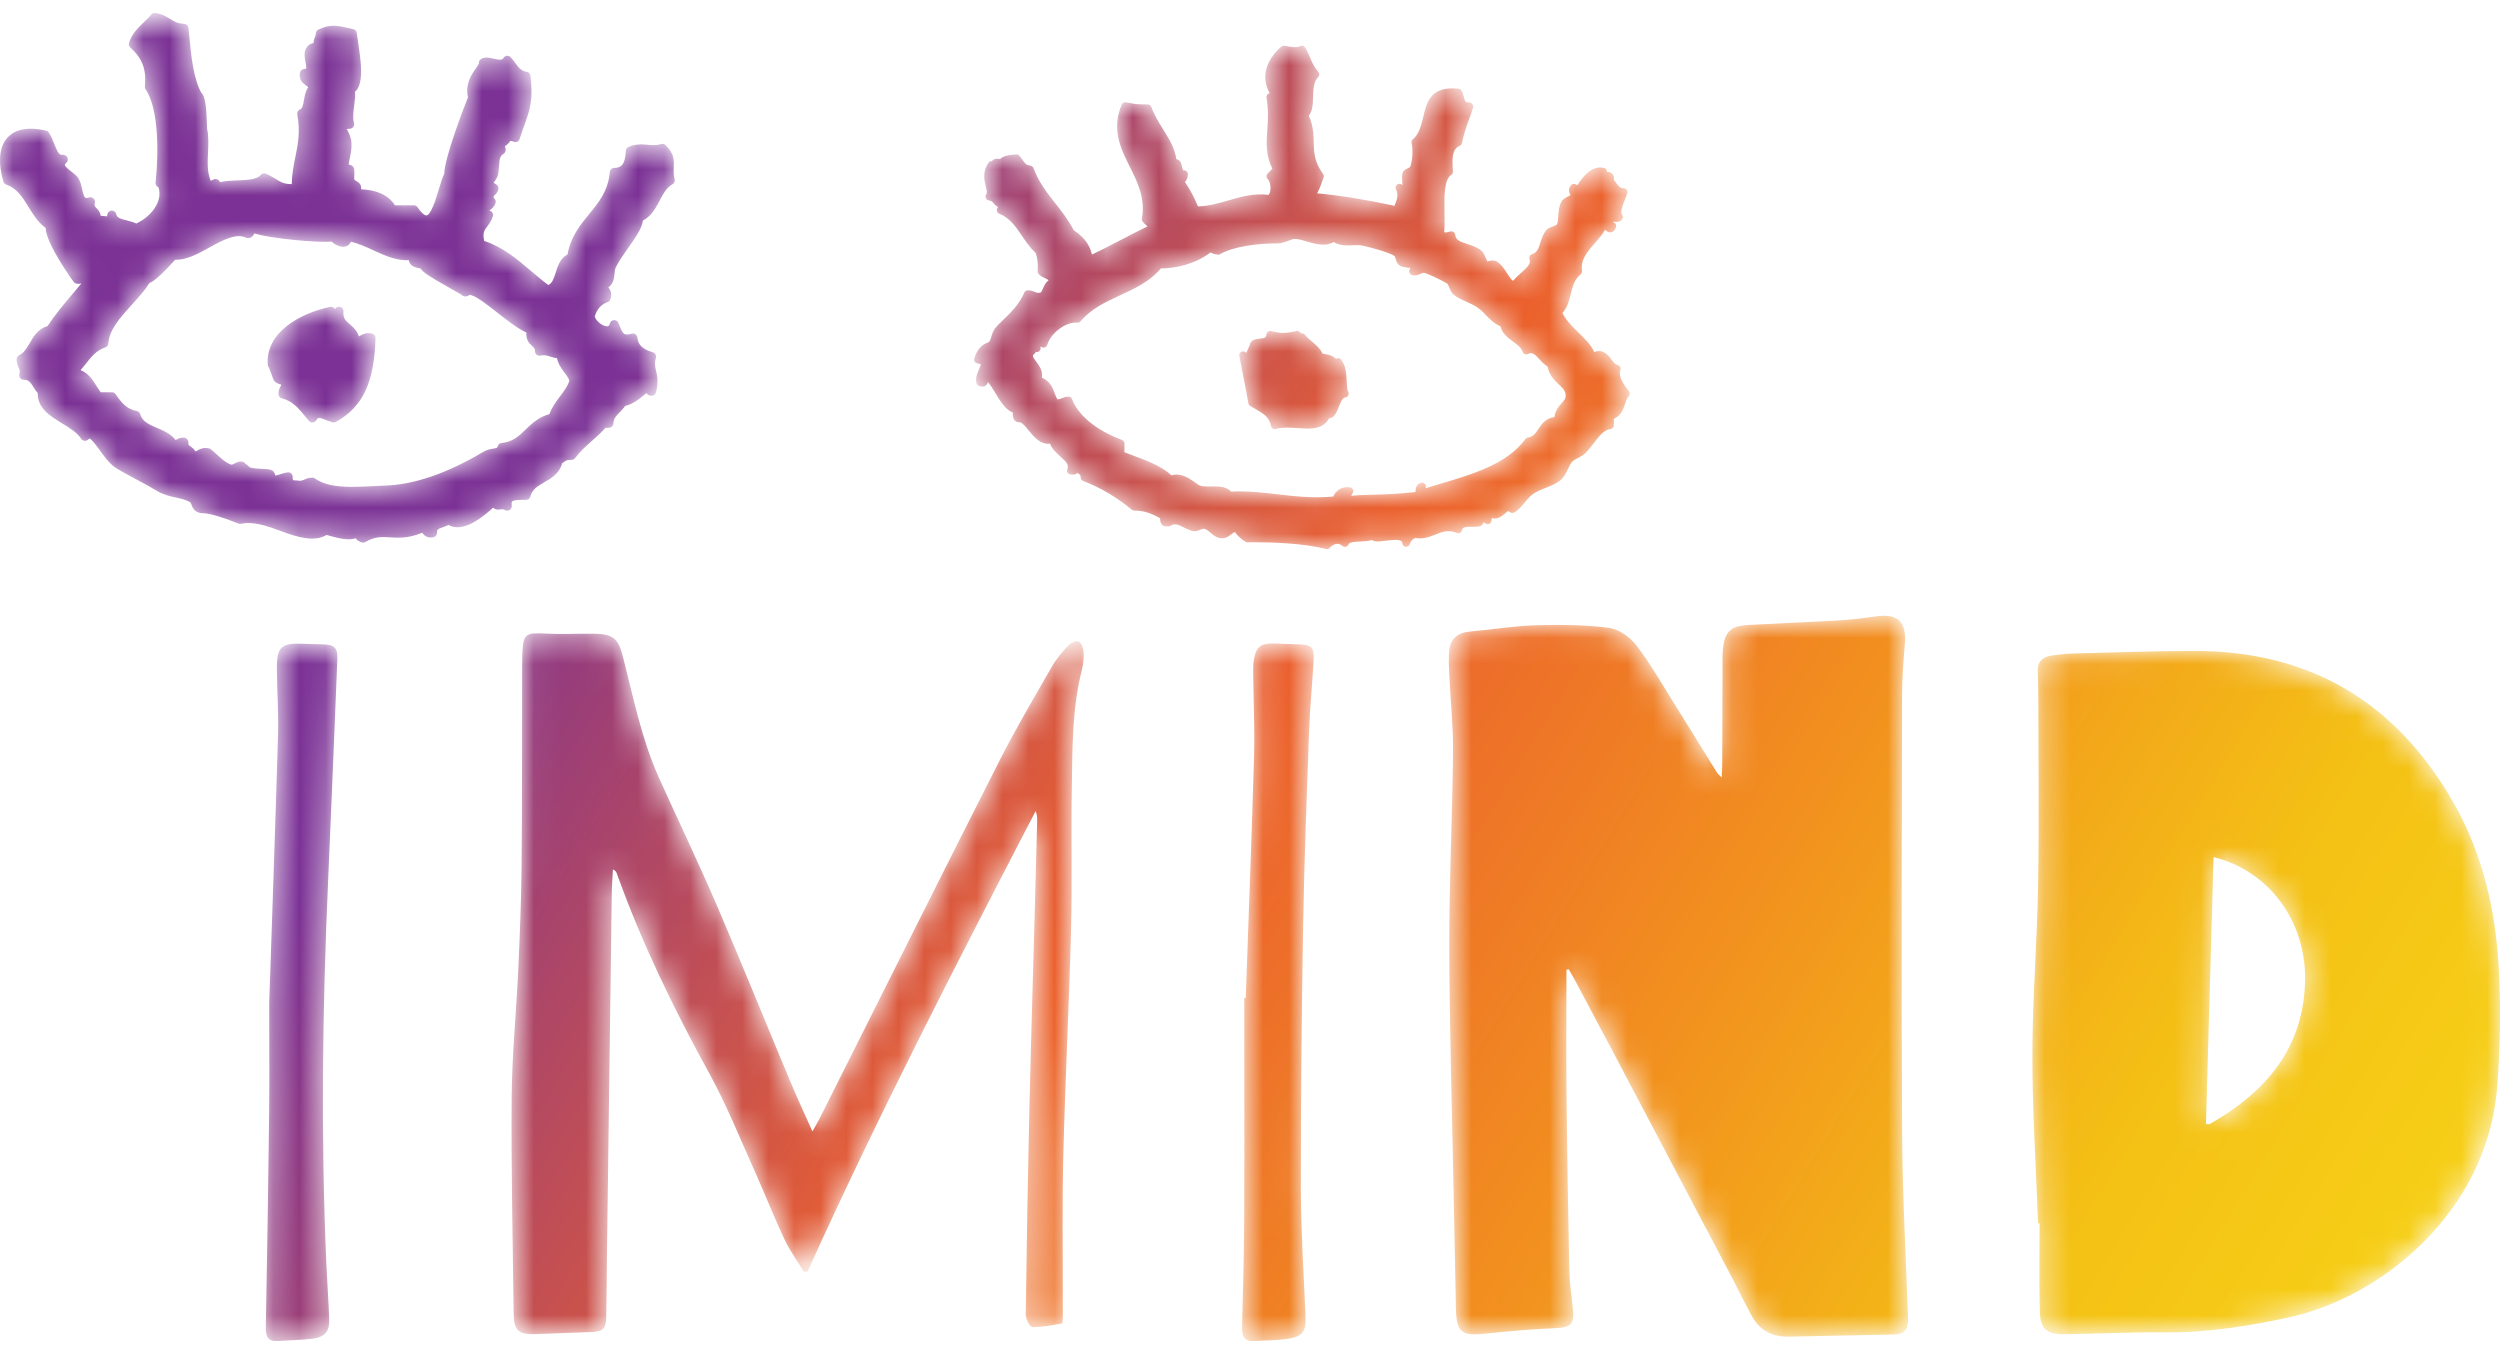
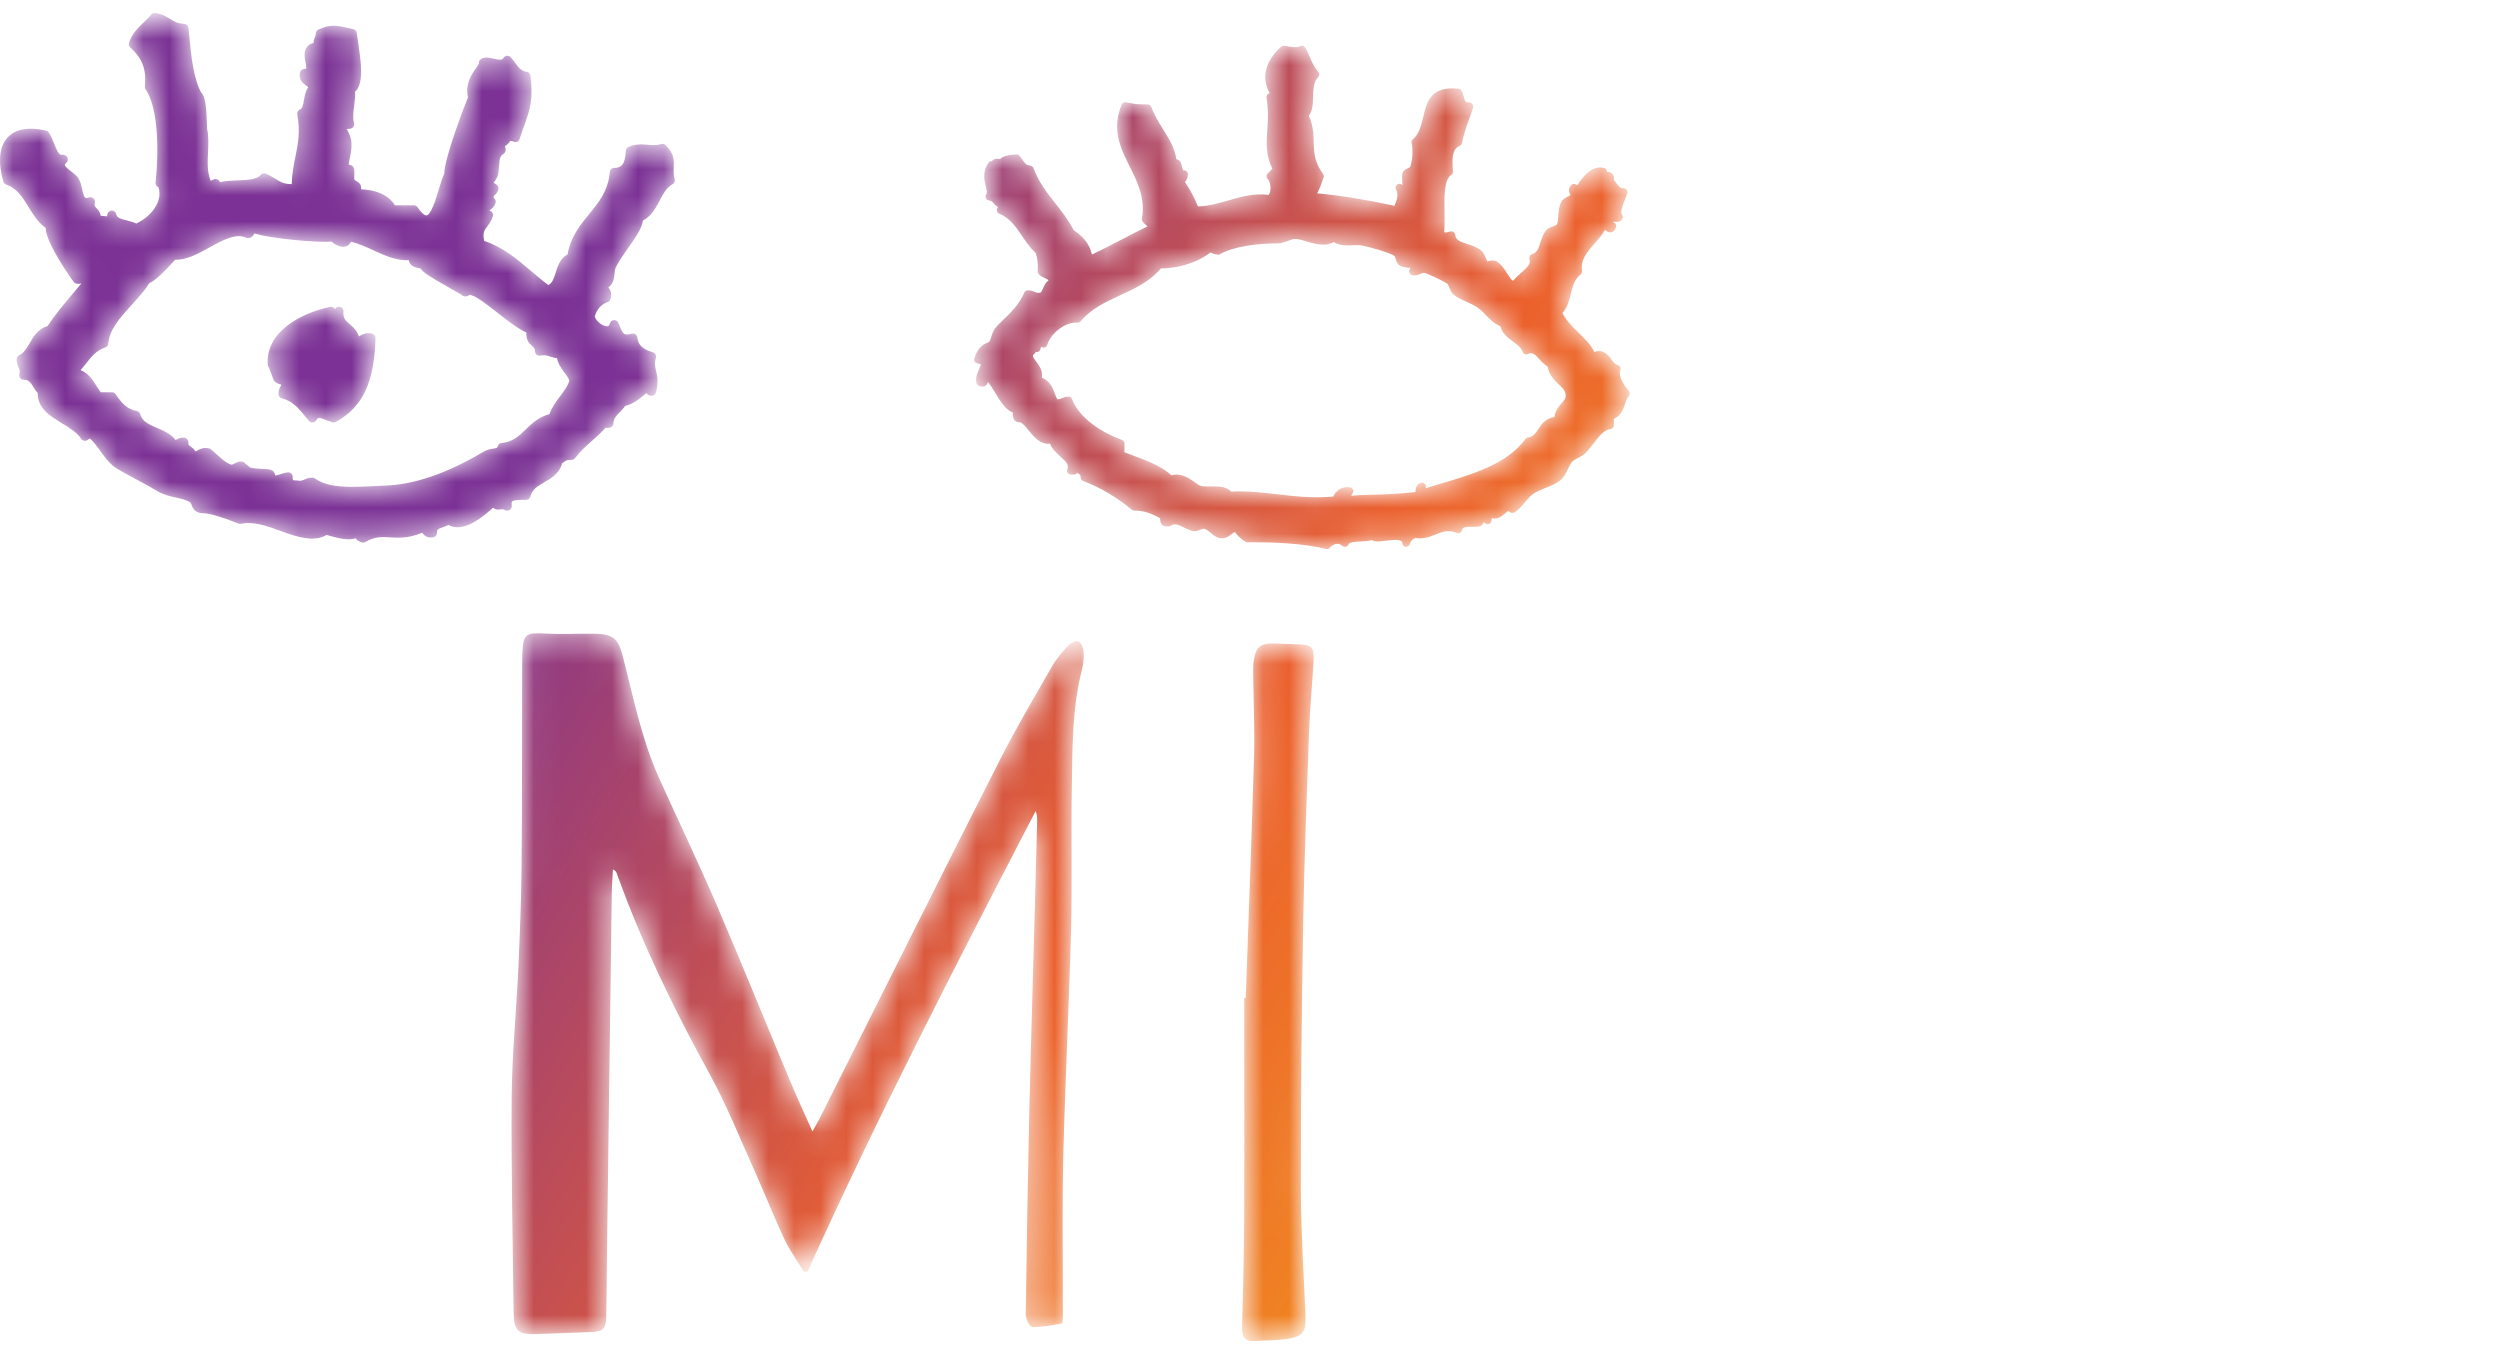
<svg xmlns="http://www.w3.org/2000/svg" width="96" height="52" viewBox="0 0 96 52" fill="none">
  <g clip-path="url(#clip0_411_611)">
    <mask id="mask0_411_611" style="mask-type:luminance" maskUnits="userSpaceOnUse" x="55" y="23" width="19" height="29">
      <path d="M73.039 26.8C73.04 26.131 73.081 25.459 73.143 24.792C73.23 23.873 72.894 23.54 71.991 23.675C71.521 23.745 71.048 23.797 70.574 23.825C69.442 23.891 68.309 23.934 67.177 23.996C66.435 24.036 66.221 24.25 66.154 24.989C66.142 25.114 66.145 25.241 66.145 25.367C66.141 26.708 66.139 28.05 66.134 29.391C66.134 29.523 66.121 29.655 66.111 29.859C66.014 29.755 65.962 29.713 65.928 29.66C65.376 28.771 64.829 27.878 64.273 26.991C63.807 26.246 63.372 25.476 62.837 24.783C62.593 24.466 62.161 24.158 61.78 24.109C60.856 23.99 59.911 23.982 58.977 24.01C58.145 24.034 57.317 24.174 56.485 24.247C55.938 24.295 55.67 24.538 55.64 25.087C55.626 25.365 55.638 25.646 55.652 25.925C55.7 26.914 55.806 27.904 55.796 28.893C55.771 31.38 55.646 33.866 55.652 36.352C55.66 39.467 55.757 42.582 55.817 45.697C55.846 47.206 55.877 48.715 55.906 50.223C55.925 51.169 56.108 51.311 57.047 51.21C57.936 51.114 58.83 51.044 59.723 51.001C60.34 50.971 60.47 50.844 60.395 50.221C60.337 49.737 60.272 49.25 60.262 48.763C60.215 46.555 60.177 44.348 60.155 42.14C60.139 40.508 60.152 38.875 60.152 37.242C60.18 37.233 60.209 37.224 60.237 37.216C60.31 37.344 60.388 37.471 60.457 37.601C60.943 38.513 61.429 39.423 61.911 40.337C63.428 43.212 64.943 46.088 66.457 48.965C66.73 49.483 66.984 50.012 67.264 50.526C67.565 51.081 68.041 51.341 68.677 51.327C70.032 51.295 71.388 51.278 72.743 51.244C73.131 51.234 73.282 51.037 73.269 50.648C73.189 48.289 73.057 45.93 73.043 43.57C73.01 37.98 73.03 32.39 73.039 26.8Z" fill="white" />
    </mask>
    <g mask="url(#mask0_411_611)">
-       <path d="M73.039 26.8C73.04 26.131 73.081 25.459 73.143 24.792C73.23 23.873 72.894 23.54 71.991 23.675C71.521 23.745 71.048 23.797 70.574 23.825C69.442 23.891 68.309 23.934 67.177 23.996C66.435 24.036 66.221 24.25 66.154 24.989C66.142 25.114 66.145 25.241 66.145 25.367C66.141 26.708 66.139 28.05 66.134 29.391C66.134 29.523 66.121 29.655 66.111 29.859C66.014 29.755 65.962 29.713 65.928 29.66C65.376 28.771 64.829 27.878 64.273 26.991C63.807 26.246 63.372 25.476 62.837 24.783C62.593 24.466 62.161 24.158 61.78 24.109C60.856 23.99 59.911 23.982 58.977 24.01C58.145 24.034 57.317 24.174 56.485 24.247C55.938 24.295 55.67 24.538 55.64 25.087C55.626 25.365 55.638 25.646 55.652 25.925C55.7 26.914 55.806 27.904 55.796 28.893C55.771 31.38 55.646 33.866 55.652 36.352C55.66 39.467 55.757 42.582 55.817 45.697C55.846 47.206 55.877 48.715 55.906 50.223C55.925 51.169 56.108 51.311 57.047 51.21C57.936 51.114 58.83 51.044 59.723 51.001C60.34 50.971 60.47 50.844 60.395 50.221C60.337 49.737 60.272 49.25 60.262 48.763C60.215 46.555 60.177 44.348 60.155 42.14C60.139 40.508 60.152 38.875 60.152 37.242C60.18 37.233 60.209 37.224 60.237 37.216C60.31 37.344 60.388 37.471 60.457 37.601C60.943 38.513 61.429 39.423 61.911 40.337C63.428 43.212 64.943 46.088 66.457 48.965C66.73 49.483 66.984 50.012 67.264 50.526C67.565 51.081 68.041 51.341 68.677 51.327C70.032 51.295 71.388 51.278 72.743 51.244C73.131 51.234 73.282 51.037 73.269 50.648C73.189 48.289 73.057 45.93 73.043 43.57C73.01 37.98 73.03 32.39 73.039 26.8Z" fill="url(#paint0_linear_411_611)" />
-     </g>
+       </g>
    <mask id="mask1_411_611" style="mask-type:luminance" maskUnits="userSpaceOnUse" x="78" y="24" width="18" height="28">
-       <path d="M84.857 43.162C84.836 43.174 84.804 43.164 84.709 43.164C84.806 39.753 84.903 36.344 85.001 32.912C87.121 33.437 88.564 35.374 88.515 37.661C88.46 40.263 86.996 41.938 84.857 43.162ZM95.949 37.127C95.824 34.927 95.336 32.796 94.23 30.849C92.022 26.964 88.695 24.979 84.205 24.995C82.68 25 81.155 25.055 79.631 25.094C79.352 25.101 79.072 25.13 78.795 25.17C78.45 25.22 78.232 25.397 78.248 25.782C78.262 26.131 78.272 26.48 78.272 26.829C78.274 29.218 78.304 31.606 78.263 33.993C78.225 36.171 78.045 38.347 78.043 40.523C78.041 42.673 78.183 44.822 78.261 46.971C78.281 46.971 78.301 46.972 78.32 46.972C78.32 48.102 78.299 49.233 78.329 50.362C78.347 51.039 78.599 51.244 79.278 51.234C80.551 51.214 81.825 51.151 83.098 51.164C84.747 51.181 86.35 50.925 87.954 50.572C91.389 49.816 95.521 46.587 95.893 41.722C96.01 40.197 96.036 38.653 95.949 37.127Z" fill="white" />
-     </mask>
+       </mask>
    <g mask="url(#mask1_411_611)">
      <path d="M84.857 43.162C84.836 43.174 84.804 43.164 84.709 43.164C84.806 39.753 84.903 36.344 85.001 32.912C87.121 33.437 88.564 35.374 88.515 37.661C88.46 40.263 86.996 41.938 84.857 43.162ZM95.949 37.127C95.824 34.927 95.336 32.796 94.23 30.849C92.022 26.964 88.695 24.979 84.205 24.995C82.68 25 81.155 25.055 79.631 25.094C79.352 25.101 79.072 25.13 78.795 25.17C78.45 25.22 78.232 25.397 78.248 25.782C78.262 26.131 78.272 26.48 78.272 26.829C78.274 29.218 78.304 31.606 78.263 33.993C78.225 36.171 78.045 38.347 78.043 40.523C78.041 42.673 78.183 44.822 78.261 46.971C78.281 46.971 78.301 46.972 78.32 46.972C78.32 48.102 78.299 49.233 78.329 50.362C78.347 51.039 78.599 51.244 79.278 51.234C80.551 51.214 81.825 51.151 83.098 51.164C84.747 51.181 86.35 50.925 87.954 50.572C91.389 49.816 95.521 46.587 95.893 41.722C96.01 40.197 96.036 38.653 95.949 37.127Z" fill="url(#paint1_linear_411_611)" />
    </g>
    <mask id="mask2_411_611" style="mask-type:luminance" maskUnits="userSpaceOnUse" x="19" y="24" width="23" height="28">
      <path d="M41.421 24.636C41.325 24.594 41.117 24.683 41.028 24.779C40.792 25.034 40.56 25.305 40.388 25.604C39.701 26.803 38.997 27.994 38.373 29.225C36.057 33.794 33.77 38.377 31.471 42.954C31.399 43.098 31.314 43.236 31.196 43.444C30.896 42.77 30.619 42.18 30.368 41.578C29.416 39.302 28.492 37.014 27.518 34.747C26.813 33.108 26.04 31.499 25.307 29.872C24.633 28.375 24.319 26.77 23.914 25.191C23.733 24.488 23.511 24.342 22.778 24.334C22.176 24.327 21.572 24.363 20.972 24.33C20.162 24.286 20.087 24.33 20.056 25.157C20.044 25.464 20.05 25.771 20.049 26.079C20.044 28.483 20.052 30.887 20.028 33.29C20.015 34.603 19.961 35.916 19.901 37.228C19.825 38.861 19.661 40.491 19.648 42.124C19.626 44.89 19.69 47.657 19.724 50.424C19.732 51.105 19.909 51.257 20.588 51.229C21.287 51.201 21.986 51.176 22.684 51.152C23.161 51.136 23.27 51.039 23.28 50.547C23.297 49.793 23.296 49.038 23.306 48.283C23.367 43.63 23.428 38.976 23.492 34.323C23.496 34.011 23.521 33.7 23.536 33.388C23.644 33.436 23.666 33.484 23.683 33.534C24.641 36.207 25.876 38.748 27.245 41.235C27.901 42.428 28.408 43.703 28.969 44.947C29.363 45.824 29.715 46.721 30.123 47.592C30.328 48.026 30.617 48.42 30.868 48.833C30.916 48.831 30.963 48.83 31.011 48.829C33.718 42.83 36.74 36.988 39.768 31.144C39.827 31.292 39.83 31.416 39.827 31.539C39.79 32.922 39.754 34.305 39.716 35.688C39.655 37.909 39.584 40.129 39.533 42.35C39.472 45.059 39.423 47.768 39.387 50.478C39.385 50.645 39.546 50.957 39.636 50.959C40.016 50.967 40.398 50.886 40.777 50.824C40.8 50.821 40.809 50.696 40.811 50.628C40.817 50.474 40.814 50.32 40.814 50.167C40.817 48.238 40.784 46.309 40.831 44.381C40.903 41.49 41.053 38.602 41.128 35.711C41.176 33.881 41.127 32.049 41.158 30.218C41.183 28.713 41.166 27.2 41.546 25.722C41.605 25.495 41.623 25.25 41.61 25.016C41.602 24.88 41.523 24.68 41.421 24.636Z" fill="white" />
    </mask>
    <g mask="url(#mask2_411_611)">
      <path d="M41.421 24.636C41.325 24.594 41.117 24.683 41.028 24.779C40.792 25.034 40.56 25.305 40.388 25.604C39.701 26.803 38.997 27.994 38.373 29.225C36.057 33.794 33.77 38.377 31.471 42.954C31.399 43.098 31.314 43.236 31.196 43.444C30.896 42.77 30.619 42.18 30.368 41.578C29.416 39.302 28.492 37.014 27.518 34.747C26.813 33.108 26.04 31.499 25.307 29.872C24.633 28.375 24.319 26.77 23.914 25.191C23.733 24.488 23.511 24.342 22.778 24.334C22.176 24.327 21.572 24.363 20.972 24.33C20.162 24.286 20.087 24.33 20.056 25.157C20.044 25.464 20.05 25.771 20.049 26.079C20.044 28.483 20.052 30.887 20.028 33.29C20.015 34.603 19.961 35.916 19.901 37.228C19.825 38.861 19.661 40.491 19.648 42.124C19.626 44.89 19.69 47.657 19.724 50.424C19.732 51.105 19.909 51.257 20.588 51.229C21.287 51.201 21.986 51.176 22.684 51.152C23.161 51.136 23.27 51.039 23.28 50.547C23.297 49.793 23.296 49.038 23.306 48.283C23.367 43.63 23.428 38.976 23.492 34.323C23.496 34.011 23.521 33.7 23.536 33.388C23.644 33.436 23.666 33.484 23.683 33.534C24.641 36.207 25.876 38.748 27.245 41.235C27.901 42.428 28.408 43.703 28.969 44.947C29.363 45.824 29.715 46.721 30.123 47.592C30.328 48.026 30.617 48.42 30.868 48.833C30.916 48.831 30.963 48.83 31.011 48.829C33.718 42.83 36.74 36.988 39.768 31.144C39.827 31.292 39.83 31.416 39.827 31.539C39.79 32.922 39.754 34.305 39.716 35.688C39.655 37.909 39.584 40.129 39.533 42.35C39.472 45.059 39.423 47.768 39.387 50.478C39.385 50.645 39.546 50.957 39.636 50.959C40.016 50.967 40.398 50.886 40.777 50.824C40.8 50.821 40.809 50.696 40.811 50.628C40.817 50.474 40.814 50.32 40.814 50.167C40.817 48.238 40.784 46.309 40.831 44.381C40.903 41.49 41.053 38.602 41.128 35.711C41.176 33.881 41.127 32.049 41.158 30.218C41.183 28.713 41.166 27.2 41.546 25.722C41.605 25.495 41.623 25.25 41.61 25.016C41.602 24.88 41.523 24.68 41.421 24.636Z" fill="url(#paint2_linear_411_611)" />
    </g>
    <mask id="mask3_411_611" style="mask-type:luminance" maskUnits="userSpaceOnUse" x="10" y="24" width="3" height="28">
      <path d="M12.955 25.31C12.972 24.882 12.847 24.758 12.421 24.743C12.169 24.734 11.917 24.733 11.665 24.721C10.791 24.68 10.622 24.835 10.631 25.709C10.64 26.547 10.701 27.385 10.677 28.221C10.571 31.796 10.443 35.37 10.338 38.504C10.338 40.218 10.351 41.49 10.335 42.761C10.302 45.5 10.259 48.239 10.206 50.977C10.199 51.354 10.313 51.529 10.705 51.496C11.136 51.46 11.572 51.461 12 51.406C12.482 51.344 12.659 51.128 12.642 50.648C12.617 49.951 12.564 49.254 12.533 48.557C12.318 43.653 12.38 38.751 12.599 33.849C12.726 31.003 12.839 28.156 12.955 25.31Z" fill="white" />
    </mask>
    <g mask="url(#mask3_411_611)">
-       <path d="M12.955 25.31C12.972 24.882 12.847 24.758 12.421 24.743C12.169 24.734 11.917 24.733 11.665 24.721C10.791 24.68 10.622 24.835 10.631 25.709C10.64 26.547 10.701 27.385 10.677 28.221C10.571 31.796 10.443 35.37 10.338 38.504C10.338 40.218 10.351 41.49 10.335 42.761C10.302 45.5 10.259 48.239 10.206 50.977C10.199 51.354 10.313 51.529 10.705 51.496C11.136 51.46 11.572 51.461 12 51.406C12.482 51.344 12.659 51.128 12.642 50.648C12.617 49.951 12.564 49.254 12.533 48.557C12.318 43.653 12.38 38.751 12.599 33.849C12.726 31.003 12.839 28.156 12.955 25.31Z" fill="url(#paint3_linear_411_611)" />
-     </g>
+       </g>
    <mask id="mask4_411_611" style="mask-type:luminance" maskUnits="userSpaceOnUse" x="47" y="24" width="4" height="28">
      <path d="M49.84 24.741C49.546 24.733 49.252 24.723 48.958 24.71C48.411 24.688 48.224 24.833 48.142 25.375C48.115 25.552 48.12 25.736 48.123 25.917C48.134 26.95 48.186 27.984 48.156 29.016C48.066 32.116 47.945 35.215 47.836 38.314C47.817 38.315 47.799 38.315 47.78 38.316C47.78 41.11 47.789 43.904 47.777 46.699C47.77 48.123 47.732 49.548 47.695 50.973C47.685 51.341 47.802 51.529 48.198 51.496C48.587 51.464 48.982 51.477 49.368 51.423C50.048 51.329 50.161 51.154 50.131 50.483C50.061 48.864 49.955 47.244 49.953 45.625C49.949 42.259 49.983 38.892 50.041 35.527C50.083 33.041 50.179 30.555 50.269 28.07C50.301 27.178 50.391 26.288 50.44 25.396C50.471 24.841 50.379 24.755 49.84 24.741Z" fill="white" />
    </mask>
    <g mask="url(#mask4_411_611)">
      <path d="M49.84 24.741C49.546 24.733 49.252 24.723 48.958 24.71C48.411 24.688 48.224 24.833 48.142 25.375C48.115 25.552 48.12 25.736 48.123 25.917C48.134 26.95 48.186 27.984 48.156 29.016C48.066 32.116 47.945 35.215 47.836 38.314C47.817 38.315 47.799 38.315 47.78 38.316C47.78 41.11 47.789 43.904 47.777 46.699C47.77 48.123 47.732 49.548 47.695 50.973C47.685 51.341 47.802 51.529 48.198 51.496C48.587 51.464 48.982 51.477 49.368 51.423C50.048 51.329 50.161 51.154 50.131 50.483C50.061 48.864 49.955 47.244 49.953 45.625C49.949 42.259 49.983 38.892 50.041 35.527C50.083 33.041 50.179 30.555 50.269 28.07C50.301 27.178 50.391 26.288 50.44 25.396C50.471 24.841 50.379 24.755 49.84 24.741Z" fill="url(#paint4_linear_411_611)" />
    </g>
    <mask id="mask5_411_611" style="mask-type:luminance" maskUnits="userSpaceOnUse" x="10" y="11" width="5" height="6">
      <path d="M14.289 12.81C14.088 12.762 13.942 12.829 13.855 12.88C13.821 12.899 13.8 12.912 13.778 12.919C13.716 12.694 13.563 12.563 13.437 12.457C13.273 12.316 13.166 12.223 13.188 11.967C13.198 11.883 13.146 11.803 13.065 11.781C12.986 11.761 12.902 11.797 12.869 11.871C12.867 11.874 12.866 11.874 12.864 11.874C12.829 11.806 12.752 11.768 12.675 11.784C11.508 12.034 10.181 12.771 10.283 14.014C10.286 14.056 10.302 14.092 10.328 14.12C10.369 14.213 10.446 14.431 10.48 14.524C10.486 14.54 10.511 14.601 10.518 14.611C10.576 14.697 10.668 14.729 10.742 14.755C10.764 14.764 10.796 14.774 10.798 14.752C10.799 14.79 10.79 14.809 10.766 14.851C10.734 14.912 10.684 15.005 10.694 15.142C10.7 15.216 10.751 15.277 10.823 15.296C11.24 15.399 11.48 15.697 11.734 16.008L11.862 16.162C11.894 16.203 11.942 16.223 11.992 16.223C11.997 16.223 12.002 16.223 12.006 16.223C12.061 16.219 12.111 16.187 12.14 16.142C12.194 16.049 12.233 16.049 12.257 16.049C12.319 16.049 12.414 16.088 12.513 16.126C12.592 16.158 12.677 16.191 12.765 16.216C12.81 16.229 12.856 16.223 12.896 16.203C13.929 15.627 14.371 14.694 14.421 12.983C14.422 12.899 14.368 12.829 14.289 12.81Z" fill="white" />
    </mask>
    <g mask="url(#mask5_411_611)">
      <path d="M14.289 12.81C14.088 12.762 13.942 12.829 13.855 12.88C13.821 12.899 13.8 12.912 13.778 12.919C13.716 12.694 13.563 12.563 13.437 12.457C13.273 12.316 13.166 12.223 13.188 11.967C13.198 11.883 13.146 11.803 13.065 11.781C12.986 11.761 12.902 11.797 12.869 11.871C12.867 11.874 12.866 11.874 12.864 11.874C12.829 11.806 12.752 11.768 12.675 11.784C11.508 12.034 10.181 12.771 10.283 14.014C10.286 14.056 10.302 14.092 10.328 14.12C10.369 14.213 10.446 14.431 10.48 14.524C10.486 14.54 10.511 14.601 10.518 14.611C10.576 14.697 10.668 14.729 10.742 14.755C10.764 14.764 10.796 14.774 10.798 14.752C10.799 14.79 10.79 14.809 10.766 14.851C10.734 14.912 10.684 15.005 10.694 15.142C10.7 15.216 10.751 15.277 10.823 15.296C11.24 15.399 11.48 15.697 11.734 16.008L11.862 16.162C11.894 16.203 11.942 16.223 11.992 16.223C11.997 16.223 12.002 16.223 12.006 16.223C12.061 16.219 12.111 16.187 12.14 16.142C12.194 16.049 12.233 16.049 12.257 16.049C12.319 16.049 12.414 16.088 12.513 16.126C12.592 16.158 12.677 16.191 12.765 16.216C12.81 16.229 12.856 16.223 12.896 16.203C13.929 15.627 14.371 14.694 14.421 12.983C14.422 12.899 14.368 12.829 14.289 12.81Z" fill="url(#paint5_linear_411_611)" />
    </g>
    <mask id="mask6_411_611" style="mask-type:luminance" maskUnits="userSpaceOnUse" x="0" y="0" width="26" height="21">
      <path d="M21.504 15.222C21.352 15.424 21.193 15.633 21.095 15.905C20.688 16.011 20.428 16.261 20.194 16.485C19.926 16.744 19.692 16.969 19.261 17.011C19.191 17.017 19.131 17.065 19.114 17.136C19.098 17.193 19.09 17.203 18.93 17.229C18.828 17.245 18.702 17.267 18.575 17.341C17.169 18.18 15.884 18.619 14.758 18.648C14.595 18.655 14.427 18.664 14.259 18.671C14.01 18.683 13.759 18.696 13.513 18.696C12.853 18.696 12.413 18.597 12.089 18.372C12.06 18.353 12.019 18.334 11.987 18.343C11.852 18.343 11.759 18.385 11.684 18.418C11.594 18.456 11.533 18.478 11.416 18.45C11.403 18.446 11.338 18.446 11.325 18.446C11.278 18.446 11.258 18.437 11.253 18.433C11.245 18.424 11.233 18.392 11.238 18.321C11.243 18.27 11.224 18.222 11.188 18.186C11.152 18.151 11.102 18.132 11.052 18.138C10.961 18.148 10.878 18.174 10.804 18.196C10.732 18.222 10.664 18.244 10.569 18.26C10.563 18.218 10.544 18.094 10.409 18.046C10.323 18.014 10.202 18.007 10.053 18.004C9.9 17.998 9.709 17.988 9.596 17.946C9.567 17.93 9.489 17.854 9.47 17.828L9.447 17.837C9.423 17.789 9.375 17.751 9.322 17.732V17.728C9.318 17.728 9.311 17.728 9.305 17.728C9.186 17.7 9.08 17.764 9 17.802C8.954 17.822 8.936 17.844 8.872 17.841C8.657 17.76 8.489 17.603 8.327 17.453C8.246 17.379 8.171 17.309 8.094 17.251C8.075 17.235 8.054 17.225 8.03 17.219C7.828 17.171 7.682 17.238 7.597 17.289C7.554 17.315 7.531 17.328 7.501 17.331C7.453 17.238 7.376 17.184 7.318 17.142C7.236 17.084 7.223 17.078 7.236 17.001C7.243 16.95 7.217 16.901 7.185 16.863C7.151 16.825 7.092 16.802 7.042 16.802C6.924 16.802 6.845 16.847 6.789 16.876C6.771 16.885 6.757 16.895 6.744 16.898C6.568 16.661 6.287 16.543 6.036 16.434C5.728 16.302 5.462 16.19 5.385 15.905C5.367 15.841 5.314 15.793 5.248 15.78C4.87 15.716 4.673 15.472 4.437 15.133C4.405 15.088 4.352 15.062 4.296 15.062H3.866C3.812 14.989 3.764 14.912 3.715 14.835C3.567 14.601 3.403 14.338 3.095 14.213C3.166 14.133 3.231 14.049 3.295 13.969C3.507 13.7 3.706 13.447 4.04 13.344C4.107 13.322 4.155 13.261 4.16 13.191C4.193 12.662 4.615 12.197 5.061 11.704C5.303 11.438 5.553 11.162 5.737 10.871C5.871 10.819 6.13 10.637 6.725 9.976C7.159 9.989 7.61 9.746 8.048 9.499C8.554 9.217 9.086 8.941 9.452 9.13C9.487 9.147 9.529 9.153 9.567 9.143C9.68 9.118 9.733 9.037 9.768 8.964C10.461 9.178 12.298 9.329 12.734 9.275C12.846 9.394 13.039 9.477 13.175 9.477C13.3 9.477 13.377 9.419 13.417 9.374C13.441 9.345 13.46 9.316 13.473 9.281C13.772 9.352 14.058 9.483 14.336 9.611C14.767 9.81 15.218 10.015 15.699 9.993C15.705 10.034 15.72 10.073 15.739 10.108C15.817 10.239 15.961 10.271 16.067 10.294C16.093 10.297 16.131 10.307 16.155 10.313C16.233 10.454 16.505 10.627 17.243 11.044C17.441 11.156 17.687 11.297 17.711 11.31C17.738 11.354 17.807 11.377 17.86 11.383C17.909 11.39 17.986 11.364 18.023 11.325C18.235 11.325 18.689 11.685 19.088 11.998C19.468 12.297 19.857 12.604 20.213 12.771C20.188 13.053 20.33 13.191 20.43 13.283C20.512 13.36 20.545 13.396 20.544 13.486C20.542 13.537 20.565 13.588 20.605 13.62C20.643 13.652 20.698 13.665 20.749 13.655C20.916 13.62 21.012 13.655 21.129 13.694C21.198 13.716 21.273 13.742 21.387 13.755C21.44 13.992 21.562 14.155 21.672 14.303C21.749 14.405 21.823 14.501 21.866 14.62C21.786 14.851 21.648 15.03 21.504 15.222ZM23.478 16.398C23.523 16.37 23.55 16.319 23.553 16.267C23.563 16.065 23.667 15.959 23.798 15.828C23.866 15.758 23.941 15.684 24.004 15.588C24.308 15.517 24.517 15.344 24.701 15.194C24.741 15.162 24.781 15.126 24.823 15.094C24.868 15.162 24.933 15.197 25.018 15.197C25.102 15.197 25.169 15.149 25.188 15.072C25.294 14.681 25.238 14.437 25.193 14.239C25.155 14.075 25.126 13.947 25.187 13.745C25.201 13.7 25.196 13.652 25.174 13.614C25.153 13.572 25.116 13.543 25.073 13.53C24.672 13.409 24.504 13.248 24.475 12.96C24.47 12.909 24.443 12.864 24.401 12.835C24.36 12.806 24.308 12.797 24.26 12.813C23.994 12.886 23.927 12.851 23.816 12.566C23.792 12.505 23.768 12.441 23.739 12.386C23.707 12.322 23.638 12.284 23.566 12.294C23.495 12.303 23.438 12.354 23.422 12.425C23.397 12.524 23.352 12.53 23.311 12.53C23.151 12.53 22.897 12.348 22.839 12.155C22.92 11.87 23.082 11.688 23.335 11.598C23.388 11.582 23.428 11.54 23.444 11.486C23.513 11.252 23.426 11.13 23.375 11.053C23.37 11.047 23.365 11.04 23.36 11.034C23.556 10.912 23.582 10.669 23.6 10.499C23.608 10.415 23.617 10.329 23.64 10.281C23.744 10.057 23.934 9.787 24.119 9.525C24.406 9.118 24.661 8.756 24.686 8.47C25.015 8.3 25.182 7.983 25.332 7.698C25.468 7.442 25.597 7.198 25.821 7.076C25.892 7.041 25.927 6.958 25.907 6.884C25.86 6.705 25.867 6.561 25.873 6.423C25.884 6.163 25.895 5.894 25.552 5.57C25.504 5.525 25.437 5.512 25.378 5.535C25.227 5.586 25.049 5.58 24.877 5.56C24.619 5.532 24.36 5.535 24.13 5.644C24.073 5.67 24.034 5.727 24.031 5.792C24.01 6.333 23.845 6.445 23.585 6.448C23.497 6.448 23.425 6.516 23.417 6.602C23.354 7.33 23 7.762 22.626 8.217C22.275 8.647 21.914 9.089 21.792 9.774C21.515 9.909 21.421 10.211 21.342 10.457C21.263 10.71 21.203 10.88 21.054 10.944C20.818 10.771 20.595 10.579 20.377 10.393C19.864 9.957 19.333 9.502 18.596 9.252C18.52 8.948 18.601 8.839 18.718 8.682C18.791 8.586 18.873 8.473 18.926 8.313C18.926 8.313 18.926 8.31 18.927 8.31C18.956 8.22 18.907 8.124 18.817 8.096C18.815 8.096 18.812 8.096 18.81 8.096C18.804 8.089 18.796 8.086 18.79 8.08C18.866 8.035 18.969 7.961 19.027 7.804C19.056 7.73 19.025 7.647 18.959 7.602C18.953 7.579 18.951 7.544 18.98 7.506C19.037 7.461 19.117 7.387 19.138 7.262C19.147 7.211 19.133 7.16 19.101 7.121C19.085 7.105 19.066 7.089 19.044 7.079C19.022 7.067 18.985 7.038 18.956 7.015C18.964 7.006 18.972 6.993 18.979 6.983C19.038 6.903 19.12 6.791 19.139 6.641C19.157 6.5 19.163 6.397 19.17 6.31C19.181 6.121 19.186 6.064 19.277 5.945C19.32 5.926 19.371 5.894 19.4 5.83C19.439 5.743 19.41 5.67 19.384 5.615C19.456 5.576 19.505 5.522 19.538 5.484C19.62 5.391 19.593 5.397 19.736 5.445C19.777 5.461 19.825 5.458 19.867 5.439C19.909 5.416 19.939 5.381 19.953 5.336C20.016 5.141 20.077 4.974 20.13 4.823C20.343 4.234 20.483 3.843 20.37 2.907C20.361 2.827 20.3 2.766 20.223 2.756C20.023 2.731 19.928 2.612 19.788 2.42C19.729 2.34 19.673 2.263 19.606 2.193C19.566 2.154 19.509 2.138 19.458 2.141C19.403 2.151 19.357 2.183 19.331 2.231C19.285 2.321 19.133 2.298 18.955 2.254C18.748 2.199 18.552 2.18 18.439 2.295C18.397 2.334 18.379 2.379 18.392 2.433C18.385 2.465 18.323 2.555 18.277 2.619C18.107 2.862 17.853 3.225 17.97 3.734C17.832 4.083 17.066 6.057 17.059 6.67C16.984 6.823 16.917 7.048 16.846 7.282C16.742 7.627 16.548 8.272 16.369 8.272C16.34 8.272 16.231 8.249 16.034 7.958C16.002 7.91 15.948 7.884 15.891 7.884H15.168C14.919 7.499 14.481 7.291 13.864 7.269C13.882 7.15 13.848 7.048 13.706 6.967C13.664 6.945 13.622 6.919 13.601 6.881C13.617 6.522 13.609 6.474 13.568 6.416C13.54 6.378 13.494 6.333 13.39 6.32C13.393 6.259 13.411 6.173 13.428 6.093C13.465 5.923 13.51 5.711 13.497 5.48C13.487 5.308 13.417 5.157 13.361 5.041C13.345 5.006 13.326 4.965 13.303 4.955C13.327 4.952 13.367 4.945 13.433 4.942C13.486 4.942 13.536 4.916 13.566 4.875C13.598 4.83 13.608 4.775 13.593 4.724C13.537 4.532 13.572 4.266 13.603 4.032C13.629 3.84 13.651 3.67 13.63 3.526C13.994 3.228 13.855 2.305 13.749 1.61C13.728 1.472 13.71 1.353 13.701 1.27C13.694 1.196 13.638 1.135 13.566 1.119C13.47 1.1 13.385 1.081 13.31 1.062C12.915 0.969 12.655 0.937 12.231 1.132C12.171 1.158 12.133 1.215 12.13 1.279C12.126 1.343 12.107 1.391 12.086 1.443C12.066 1.497 12.038 1.568 12.041 1.648C11.934 1.674 11.852 1.722 11.793 1.795C11.653 1.962 11.697 2.189 11.73 2.372C11.746 2.456 11.774 2.603 11.75 2.635C11.748 2.638 11.727 2.651 11.671 2.654C11.592 2.66 11.528 2.718 11.515 2.798C11.472 3.087 11.64 3.202 11.742 3.273C11.806 3.317 11.825 3.33 11.827 3.369C11.729 3.5 11.701 3.673 11.673 3.837C11.639 4.038 11.61 4.173 11.525 4.202C11.445 4.227 11.399 4.311 11.415 4.394C11.538 5.045 11.442 5.525 11.341 6.032C11.275 6.355 11.209 6.689 11.203 7.07C11.203 7.07 11.201 7.07 11.2 7.07C10.905 7.07 10.788 6.996 10.592 6.878C10.491 6.814 10.376 6.743 10.219 6.67C10.146 6.638 10.058 6.657 10.01 6.718C9.872 6.897 9.494 6.913 9.13 6.926C8.896 6.935 8.657 6.945 8.449 6.996C8.439 6.974 8.426 6.951 8.407 6.932C8.372 6.897 8.322 6.874 8.269 6.874C8.235 6.874 8.145 6.913 8.116 6.932C8.108 6.938 8.102 6.942 8.094 6.948C7.953 6.612 7.971 6.24 7.988 5.849C8.003 5.548 8.017 5.237 7.953 4.948C7.95 4.926 7.95 4.872 7.947 4.798C7.929 4.128 7.88 3.683 7.73 3.564C7.423 2.994 7.341 2.154 7.264 1.34L7.236 1.065C7.228 0.975 7.138 0.911 7.05 0.911C6.828 0.911 6.691 0.824 6.534 0.728C6.382 0.635 6.208 0.526 5.956 0.501C5.898 0.494 5.842 0.517 5.806 0.561C5.721 0.667 5.623 0.757 5.527 0.85C5.303 1.065 5.069 1.289 4.954 1.645C4.934 1.706 4.952 1.776 5.002 1.821C5.394 2.183 5.641 2.574 5.563 3.321C5.559 3.359 5.569 3.401 5.593 3.433C6.082 4.147 6.103 5.808 5.973 7.009C5.967 7.067 5.991 7.124 6.036 7.16C6.05 7.173 6.068 7.182 6.085 7.189C6.278 7.781 5.724 8.364 5.232 8.583C5.122 8.528 4.998 8.496 4.876 8.467C4.623 8.403 4.5 8.361 4.468 8.243C4.468 8.24 4.466 8.236 4.466 8.233C4.465 8.227 4.463 8.22 4.463 8.214C4.439 8.128 4.347 8.07 4.257 8.092C4.198 8.105 4.153 8.15 4.134 8.204C4.118 8.233 4.112 8.268 4.118 8.307C4.073 8.307 4.02 8.3 3.967 8.294C3.934 8.291 3.898 8.288 3.865 8.284C3.846 8.131 3.759 8.044 3.699 7.987C3.634 7.919 3.613 7.897 3.642 7.788C3.656 7.727 3.637 7.663 3.592 7.621C3.546 7.579 3.48 7.563 3.422 7.583C3.275 7.631 3.236 7.634 3.151 7.259C3.118 7.108 3.084 6.951 3.002 6.833C2.946 6.746 2.85 6.673 2.747 6.593C2.657 6.525 2.488 6.394 2.488 6.326C2.488 6.314 2.505 6.281 2.558 6.237C2.619 6.189 2.614 6.105 2.581 6.035C2.547 5.965 2.443 5.929 2.367 5.945C2.256 5.945 2.188 5.788 2.087 5.532C2.028 5.378 1.965 5.221 1.872 5.087C1.848 5.051 1.811 5.025 1.769 5.016C1.04 4.849 0.517 4.971 0.228 5.356C-0.038 5.711 -0.073 6.288 0.131 6.974C0.147 7.028 0.187 7.07 0.24 7.089C0.649 7.227 0.865 7.576 1.093 7.945C1.274 8.24 1.461 8.541 1.753 8.753C1.764 9.368 2.816 10.81 2.829 10.826C2.85 10.852 2.877 10.871 2.908 10.884C2.927 10.887 2.989 10.9 3.009 10.9C3.052 10.9 3.092 10.89 3.13 10.877C3.018 11.015 2.904 11.149 2.789 11.284C2.46 11.672 2.12 12.072 1.83 12.518C1.461 12.623 1.291 12.915 1.141 13.175C1.025 13.37 0.916 13.556 0.735 13.643C0.676 13.671 0.637 13.729 0.636 13.796C0.636 13.934 0.677 14.027 0.711 14.104C0.751 14.191 0.773 14.245 0.743 14.373C0.732 14.425 0.743 14.476 0.775 14.517C0.809 14.559 0.858 14.581 0.91 14.581C1.099 14.581 1.166 14.677 1.282 14.86C1.328 14.937 1.381 15.021 1.45 15.094C1.425 15.671 1.934 15.982 2.386 16.257C2.68 16.437 2.981 16.623 3.124 16.86C3.153 16.908 3.215 16.924 3.275 16.927C3.319 16.927 3.397 16.885 3.43 16.837C3.511 16.85 3.707 17.12 3.825 17.283C3.993 17.517 4.185 17.78 4.402 17.937C4.543 18.036 4.854 18.206 5.139 18.357C5.483 18.536 5.76 18.693 6.056 18.866C6.297 19.007 6.531 19.058 6.757 19.106C6.946 19.148 7.126 19.186 7.291 19.279C7.321 19.296 7.334 19.328 7.36 19.398C7.397 19.507 7.496 19.715 7.81 19.709C8.091 19.709 8.711 19.924 9.155 20.106C9.191 20.122 9.228 20.122 9.263 20.116C9.697 20.007 10.262 20.196 10.781 20.391C11.439 20.638 12.081 20.821 12.54 20.542C12.595 20.555 12.659 20.574 12.726 20.593C13.043 20.686 13.447 20.76 13.653 20.667C13.707 20.738 13.784 20.792 13.884 20.827C13.903 20.834 13.922 20.837 13.941 20.837C13.972 20.837 14.001 20.83 14.028 20.814C14.432 20.577 14.719 20.622 14.996 20.635C15.315 20.654 15.659 20.68 16.213 20.459C16.268 20.535 16.397 20.689 16.649 20.628C16.73 20.609 16.784 20.535 16.781 20.455C16.776 20.343 16.81 20.311 17.02 20.241C17.085 20.218 17.156 20.193 17.223 20.157C17.326 20.218 17.441 20.247 17.57 20.247C18.05 20.247 18.584 19.814 18.937 19.494C18.985 19.539 19.048 19.571 19.134 19.571C19.142 19.571 19.277 19.558 19.285 19.555C19.309 19.555 19.347 19.558 19.405 19.59C19.463 19.619 19.532 19.612 19.583 19.574C19.635 19.536 19.662 19.472 19.651 19.408C19.644 19.366 19.638 19.292 19.665 19.26C19.718 19.196 19.936 19.196 20.029 19.196H20.201C20.281 19.196 20.349 19.142 20.367 19.065C20.43 18.792 20.648 18.667 20.899 18.52C21.174 18.363 21.483 18.183 21.586 17.789C21.623 17.77 21.653 17.747 21.68 17.725C21.735 17.683 21.78 17.661 21.929 17.658C21.986 17.664 22.047 17.639 22.083 17.59C22.267 17.341 22.485 17.149 22.716 16.943C22.894 16.786 23.079 16.623 23.256 16.424C23.332 16.437 23.426 16.434 23.478 16.398Z" fill="white" />
    </mask>
    <g mask="url(#mask6_411_611)">
      <path d="M21.504 15.222C21.352 15.424 21.193 15.633 21.095 15.905C20.688 16.011 20.428 16.261 20.194 16.485C19.926 16.744 19.692 16.969 19.261 17.011C19.191 17.017 19.131 17.065 19.114 17.136C19.098 17.193 19.09 17.203 18.93 17.229C18.828 17.245 18.702 17.267 18.575 17.341C17.169 18.18 15.884 18.619 14.758 18.648C14.595 18.655 14.427 18.664 14.259 18.671C14.01 18.683 13.759 18.696 13.513 18.696C12.853 18.696 12.413 18.597 12.089 18.372C12.06 18.353 12.019 18.334 11.987 18.343C11.852 18.343 11.759 18.385 11.684 18.418C11.594 18.456 11.533 18.478 11.416 18.45C11.403 18.446 11.338 18.446 11.325 18.446C11.278 18.446 11.258 18.437 11.253 18.433C11.245 18.424 11.233 18.392 11.238 18.321C11.243 18.27 11.224 18.222 11.188 18.186C11.152 18.151 11.102 18.132 11.052 18.138C10.961 18.148 10.878 18.174 10.804 18.196C10.732 18.222 10.664 18.244 10.569 18.26C10.563 18.218 10.544 18.094 10.409 18.046C10.323 18.014 10.202 18.007 10.053 18.004C9.9 17.998 9.709 17.988 9.596 17.946C9.567 17.93 9.489 17.854 9.47 17.828L9.447 17.837C9.423 17.789 9.375 17.751 9.322 17.732V17.728C9.318 17.728 9.311 17.728 9.305 17.728C9.186 17.7 9.08 17.764 9 17.802C8.954 17.822 8.936 17.844 8.872 17.841C8.657 17.76 8.489 17.603 8.327 17.453C8.246 17.379 8.171 17.309 8.094 17.251C8.075 17.235 8.054 17.225 8.03 17.219C7.828 17.171 7.682 17.238 7.597 17.289C7.554 17.315 7.531 17.328 7.501 17.331C7.453 17.238 7.376 17.184 7.318 17.142C7.236 17.084 7.223 17.078 7.236 17.001C7.243 16.95 7.217 16.901 7.185 16.863C7.151 16.825 7.092 16.802 7.042 16.802C6.924 16.802 6.845 16.847 6.789 16.876C6.771 16.885 6.757 16.895 6.744 16.898C6.568 16.661 6.287 16.543 6.036 16.434C5.728 16.302 5.462 16.19 5.385 15.905C5.367 15.841 5.314 15.793 5.248 15.78C4.87 15.716 4.673 15.472 4.437 15.133C4.405 15.088 4.352 15.062 4.296 15.062H3.866C3.812 14.989 3.764 14.912 3.715 14.835C3.567 14.601 3.403 14.338 3.095 14.213C3.166 14.133 3.231 14.049 3.295 13.969C3.507 13.7 3.706 13.447 4.04 13.344C4.107 13.322 4.155 13.261 4.16 13.191C4.193 12.662 4.615 12.197 5.061 11.704C5.303 11.438 5.553 11.162 5.737 10.871C5.871 10.819 6.13 10.637 6.725 9.976C7.159 9.989 7.61 9.746 8.048 9.499C8.554 9.217 9.086 8.941 9.452 9.13C9.487 9.147 9.529 9.153 9.567 9.143C9.68 9.118 9.733 9.037 9.768 8.964C10.461 9.178 12.298 9.329 12.734 9.275C12.846 9.394 13.039 9.477 13.175 9.477C13.3 9.477 13.377 9.419 13.417 9.374C13.441 9.345 13.46 9.316 13.473 9.281C13.772 9.352 14.058 9.483 14.336 9.611C14.767 9.81 15.218 10.015 15.699 9.993C15.705 10.034 15.72 10.073 15.739 10.108C15.817 10.239 15.961 10.271 16.067 10.294C16.093 10.297 16.131 10.307 16.155 10.313C16.233 10.454 16.505 10.627 17.243 11.044C17.441 11.156 17.687 11.297 17.711 11.31C17.738 11.354 17.807 11.377 17.86 11.383C17.909 11.39 17.986 11.364 18.023 11.325C18.235 11.325 18.689 11.685 19.088 11.998C19.468 12.297 19.857 12.604 20.213 12.771C20.188 13.053 20.33 13.191 20.43 13.283C20.512 13.36 20.545 13.396 20.544 13.486C20.542 13.537 20.565 13.588 20.605 13.62C20.643 13.652 20.698 13.665 20.749 13.655C20.916 13.62 21.012 13.655 21.129 13.694C21.198 13.716 21.273 13.742 21.387 13.755C21.44 13.992 21.562 14.155 21.672 14.303C21.749 14.405 21.823 14.501 21.866 14.62C21.786 14.851 21.648 15.03 21.504 15.222ZM23.478 16.398C23.523 16.37 23.55 16.319 23.553 16.267C23.563 16.065 23.667 15.959 23.798 15.828C23.866 15.758 23.941 15.684 24.004 15.588C24.308 15.517 24.517 15.344 24.701 15.194C24.741 15.162 24.781 15.126 24.823 15.094C24.868 15.162 24.933 15.197 25.018 15.197C25.102 15.197 25.169 15.149 25.188 15.072C25.294 14.681 25.238 14.437 25.193 14.239C25.155 14.075 25.126 13.947 25.187 13.745C25.201 13.7 25.196 13.652 25.174 13.614C25.153 13.572 25.116 13.543 25.073 13.53C24.672 13.409 24.504 13.248 24.475 12.96C24.47 12.909 24.443 12.864 24.401 12.835C24.36 12.806 24.308 12.797 24.26 12.813C23.994 12.886 23.927 12.851 23.816 12.566C23.792 12.505 23.768 12.441 23.739 12.386C23.707 12.322 23.638 12.284 23.566 12.294C23.495 12.303 23.438 12.354 23.422 12.425C23.397 12.524 23.352 12.53 23.311 12.53C23.151 12.53 22.897 12.348 22.839 12.155C22.92 11.87 23.082 11.688 23.335 11.598C23.388 11.582 23.428 11.54 23.444 11.486C23.513 11.252 23.426 11.13 23.375 11.053C23.37 11.047 23.365 11.04 23.36 11.034C23.556 10.912 23.582 10.669 23.6 10.499C23.608 10.415 23.617 10.329 23.64 10.281C23.744 10.057 23.934 9.787 24.119 9.525C24.406 9.118 24.661 8.756 24.686 8.47C25.015 8.3 25.182 7.983 25.332 7.698C25.468 7.442 25.597 7.198 25.821 7.076C25.892 7.041 25.927 6.958 25.907 6.884C25.86 6.705 25.867 6.561 25.873 6.423C25.884 6.163 25.895 5.894 25.552 5.57C25.504 5.525 25.437 5.512 25.378 5.535C25.227 5.586 25.049 5.58 24.877 5.56C24.619 5.532 24.36 5.535 24.13 5.644C24.073 5.67 24.034 5.727 24.031 5.792C24.01 6.333 23.845 6.445 23.585 6.448C23.497 6.448 23.425 6.516 23.417 6.602C23.354 7.33 23 7.762 22.626 8.217C22.275 8.647 21.914 9.089 21.792 9.774C21.515 9.909 21.421 10.211 21.342 10.457C21.263 10.71 21.203 10.88 21.054 10.944C20.818 10.771 20.595 10.579 20.377 10.393C19.864 9.957 19.333 9.502 18.596 9.252C18.52 8.948 18.601 8.839 18.718 8.682C18.791 8.586 18.873 8.473 18.926 8.313C18.926 8.313 18.926 8.31 18.927 8.31C18.956 8.22 18.907 8.124 18.817 8.096C18.815 8.096 18.812 8.096 18.81 8.096C18.804 8.089 18.796 8.086 18.79 8.08C18.866 8.035 18.969 7.961 19.027 7.804C19.056 7.73 19.025 7.647 18.959 7.602C18.953 7.579 18.951 7.544 18.98 7.506C19.037 7.461 19.117 7.387 19.138 7.262C19.147 7.211 19.133 7.16 19.101 7.121C19.085 7.105 19.066 7.089 19.044 7.079C19.022 7.067 18.985 7.038 18.956 7.015C18.964 7.006 18.972 6.993 18.979 6.983C19.038 6.903 19.12 6.791 19.139 6.641C19.157 6.5 19.163 6.397 19.17 6.31C19.181 6.121 19.186 6.064 19.277 5.945C19.32 5.926 19.371 5.894 19.4 5.83C19.439 5.743 19.41 5.67 19.384 5.615C19.456 5.576 19.505 5.522 19.538 5.484C19.62 5.391 19.593 5.397 19.736 5.445C19.777 5.461 19.825 5.458 19.867 5.439C19.909 5.416 19.939 5.381 19.953 5.336C20.016 5.141 20.077 4.974 20.13 4.823C20.343 4.234 20.483 3.843 20.37 2.907C20.361 2.827 20.3 2.766 20.223 2.756C20.023 2.731 19.928 2.612 19.788 2.42C19.729 2.34 19.673 2.263 19.606 2.193C19.566 2.154 19.509 2.138 19.458 2.141C19.403 2.151 19.357 2.183 19.331 2.231C19.285 2.321 19.133 2.298 18.955 2.254C18.748 2.199 18.552 2.18 18.439 2.295C18.397 2.334 18.379 2.379 18.392 2.433C18.385 2.465 18.323 2.555 18.277 2.619C18.107 2.862 17.853 3.225 17.97 3.734C17.832 4.083 17.066 6.057 17.059 6.67C16.984 6.823 16.917 7.048 16.846 7.282C16.742 7.627 16.548 8.272 16.369 8.272C16.34 8.272 16.231 8.249 16.034 7.958C16.002 7.91 15.948 7.884 15.891 7.884H15.168C14.919 7.499 14.481 7.291 13.864 7.269C13.882 7.15 13.848 7.048 13.706 6.967C13.664 6.945 13.622 6.919 13.601 6.881C13.617 6.522 13.609 6.474 13.568 6.416C13.54 6.378 13.494 6.333 13.39 6.32C13.393 6.259 13.411 6.173 13.428 6.093C13.465 5.923 13.51 5.711 13.497 5.48C13.487 5.308 13.417 5.157 13.361 5.041C13.345 5.006 13.326 4.965 13.303 4.955C13.327 4.952 13.367 4.945 13.433 4.942C13.486 4.942 13.536 4.916 13.566 4.875C13.598 4.83 13.608 4.775 13.593 4.724C13.537 4.532 13.572 4.266 13.603 4.032C13.629 3.84 13.651 3.67 13.63 3.526C13.994 3.228 13.855 2.305 13.749 1.61C13.728 1.472 13.71 1.353 13.701 1.27C13.694 1.196 13.638 1.135 13.566 1.119C13.47 1.1 13.385 1.081 13.31 1.062C12.915 0.969 12.655 0.937 12.231 1.132C12.171 1.158 12.133 1.215 12.13 1.279C12.126 1.343 12.107 1.391 12.086 1.443C12.066 1.497 12.038 1.568 12.041 1.648C11.934 1.674 11.852 1.722 11.793 1.795C11.653 1.962 11.697 2.189 11.73 2.372C11.746 2.456 11.774 2.603 11.75 2.635C11.748 2.638 11.727 2.651 11.671 2.654C11.592 2.66 11.528 2.718 11.515 2.798C11.472 3.087 11.64 3.202 11.742 3.273C11.806 3.317 11.825 3.33 11.827 3.369C11.729 3.5 11.701 3.673 11.673 3.837C11.639 4.038 11.61 4.173 11.525 4.202C11.445 4.227 11.399 4.311 11.415 4.394C11.538 5.045 11.442 5.525 11.341 6.032C11.275 6.355 11.209 6.689 11.203 7.07C11.203 7.07 11.201 7.07 11.2 7.07C10.905 7.07 10.788 6.996 10.592 6.878C10.491 6.814 10.376 6.743 10.219 6.67C10.146 6.638 10.058 6.657 10.01 6.718C9.872 6.897 9.494 6.913 9.13 6.926C8.896 6.935 8.657 6.945 8.449 6.996C8.439 6.974 8.426 6.951 8.407 6.932C8.372 6.897 8.322 6.874 8.269 6.874C8.235 6.874 8.145 6.913 8.116 6.932C8.108 6.938 8.102 6.942 8.094 6.948C7.953 6.612 7.971 6.24 7.988 5.849C8.003 5.548 8.017 5.237 7.953 4.948C7.95 4.926 7.95 4.872 7.947 4.798C7.929 4.128 7.88 3.683 7.73 3.564C7.423 2.994 7.341 2.154 7.264 1.34L7.236 1.065C7.228 0.975 7.138 0.911 7.05 0.911C6.828 0.911 6.691 0.824 6.534 0.728C6.382 0.635 6.208 0.526 5.956 0.501C5.898 0.494 5.842 0.517 5.806 0.561C5.721 0.667 5.623 0.757 5.527 0.85C5.303 1.065 5.069 1.289 4.954 1.645C4.934 1.706 4.952 1.776 5.002 1.821C5.394 2.183 5.641 2.574 5.563 3.321C5.559 3.359 5.569 3.401 5.593 3.433C6.082 4.147 6.103 5.808 5.973 7.009C5.967 7.067 5.991 7.124 6.036 7.16C6.05 7.173 6.068 7.182 6.085 7.189C6.278 7.781 5.724 8.364 5.232 8.583C5.122 8.528 4.998 8.496 4.876 8.467C4.623 8.403 4.5 8.361 4.468 8.243C4.468 8.24 4.466 8.236 4.466 8.233C4.465 8.227 4.463 8.22 4.463 8.214C4.439 8.128 4.347 8.07 4.257 8.092C4.198 8.105 4.153 8.15 4.134 8.204C4.118 8.233 4.112 8.268 4.118 8.307C4.073 8.307 4.02 8.3 3.967 8.294C3.934 8.291 3.898 8.288 3.865 8.284C3.846 8.131 3.759 8.044 3.699 7.987C3.634 7.919 3.613 7.897 3.642 7.788C3.656 7.727 3.637 7.663 3.592 7.621C3.546 7.579 3.48 7.563 3.422 7.583C3.275 7.631 3.236 7.634 3.151 7.259C3.118 7.108 3.084 6.951 3.002 6.833C2.946 6.746 2.85 6.673 2.747 6.593C2.657 6.525 2.488 6.394 2.488 6.326C2.488 6.314 2.505 6.281 2.558 6.237C2.619 6.189 2.614 6.105 2.581 6.035C2.547 5.965 2.443 5.929 2.367 5.945C2.256 5.945 2.188 5.788 2.087 5.532C2.028 5.378 1.965 5.221 1.872 5.087C1.848 5.051 1.811 5.025 1.769 5.016C1.04 4.849 0.517 4.971 0.228 5.356C-0.038 5.711 -0.073 6.288 0.131 6.974C0.147 7.028 0.187 7.07 0.24 7.089C0.649 7.227 0.865 7.576 1.093 7.945C1.274 8.24 1.461 8.541 1.753 8.753C1.764 9.368 2.816 10.81 2.829 10.826C2.85 10.852 2.877 10.871 2.908 10.884C2.927 10.887 2.989 10.9 3.009 10.9C3.052 10.9 3.092 10.89 3.13 10.877C3.018 11.015 2.904 11.149 2.789 11.284C2.46 11.672 2.12 12.072 1.83 12.518C1.461 12.623 1.291 12.915 1.141 13.175C1.025 13.37 0.916 13.556 0.735 13.643C0.676 13.671 0.637 13.729 0.636 13.796C0.636 13.934 0.677 14.027 0.711 14.104C0.751 14.191 0.773 14.245 0.743 14.373C0.732 14.425 0.743 14.476 0.775 14.517C0.809 14.559 0.858 14.581 0.91 14.581C1.099 14.581 1.166 14.677 1.282 14.86C1.328 14.937 1.381 15.021 1.45 15.094C1.425 15.671 1.934 15.982 2.386 16.257C2.68 16.437 2.981 16.623 3.124 16.86C3.153 16.908 3.215 16.924 3.275 16.927C3.319 16.927 3.397 16.885 3.43 16.837C3.511 16.85 3.707 17.12 3.825 17.283C3.993 17.517 4.185 17.78 4.402 17.937C4.543 18.036 4.854 18.206 5.139 18.357C5.483 18.536 5.76 18.693 6.056 18.866C6.297 19.007 6.531 19.058 6.757 19.106C6.946 19.148 7.126 19.186 7.291 19.279C7.321 19.296 7.334 19.328 7.36 19.398C7.397 19.507 7.496 19.715 7.81 19.709C8.091 19.709 8.711 19.924 9.155 20.106C9.191 20.122 9.228 20.122 9.263 20.116C9.697 20.007 10.262 20.196 10.781 20.391C11.439 20.638 12.081 20.821 12.54 20.542C12.595 20.555 12.659 20.574 12.726 20.593C13.043 20.686 13.447 20.76 13.653 20.667C13.707 20.738 13.784 20.792 13.884 20.827C13.903 20.834 13.922 20.837 13.941 20.837C13.972 20.837 14.001 20.83 14.028 20.814C14.432 20.577 14.719 20.622 14.996 20.635C15.315 20.654 15.659 20.68 16.213 20.459C16.268 20.535 16.397 20.689 16.649 20.628C16.73 20.609 16.784 20.535 16.781 20.455C16.776 20.343 16.81 20.311 17.02 20.241C17.085 20.218 17.156 20.193 17.223 20.157C17.326 20.218 17.441 20.247 17.57 20.247C18.05 20.247 18.584 19.814 18.937 19.494C18.985 19.539 19.048 19.571 19.134 19.571C19.142 19.571 19.277 19.558 19.285 19.555C19.309 19.555 19.347 19.558 19.405 19.59C19.463 19.619 19.532 19.612 19.583 19.574C19.635 19.536 19.662 19.472 19.651 19.408C19.644 19.366 19.638 19.292 19.665 19.26C19.718 19.196 19.936 19.196 20.029 19.196H20.201C20.281 19.196 20.349 19.142 20.367 19.065C20.43 18.792 20.648 18.667 20.899 18.52C21.174 18.363 21.483 18.183 21.586 17.789C21.623 17.77 21.653 17.747 21.68 17.725C21.735 17.683 21.78 17.661 21.929 17.658C21.986 17.664 22.047 17.639 22.083 17.59C22.267 17.341 22.485 17.149 22.716 16.943C22.894 16.786 23.079 16.623 23.256 16.424C23.332 16.437 23.426 16.434 23.478 16.398Z" fill="url(#paint6_linear_411_611)" />
    </g>
    <mask id="mask7_411_611" style="mask-type:luminance" maskUnits="userSpaceOnUse" x="47" y="12" width="5" height="5">
-       <path d="M51.714 14.643C51.7 14.358 51.683 14.032 51.498 13.806C51.464 13.765 51.41 13.747 51.356 13.755C51.337 13.76 51.318 13.768 51.302 13.779C51.154 13.633 50.934 13.595 50.79 13.584C50.689 13.374 50.523 13.236 50.373 13.111C50.276 13.027 50.182 12.948 50.11 12.855C50.074 12.806 50.013 12.787 49.958 12.801C49.956 12.804 49.956 12.804 49.955 12.804C49.948 12.785 49.938 12.768 49.925 12.755C49.889 12.717 49.838 12.703 49.789 12.711C49.396 12.798 49.206 12.817 48.813 12.714C48.771 12.703 48.728 12.711 48.693 12.736C48.658 12.76 48.636 12.798 48.632 12.842C48.62 12.964 48.568 12.986 48.365 13.005C48.264 13.015 48.157 13.027 48.079 13.089C48.028 13.127 48.007 13.187 47.965 13.303C47.936 13.38 47.852 13.565 47.853 13.556C47.815 13.499 47.743 13.475 47.678 13.502C47.614 13.529 47.577 13.595 47.589 13.662C47.638 13.926 47.693 14.206 47.746 14.475C47.822 14.861 47.894 15.227 47.937 15.486C47.944 15.527 47.967 15.565 48.003 15.586C48.066 15.627 48.133 15.662 48.198 15.7C48.495 15.869 48.749 16.016 48.806 16.358C48.814 16.399 48.837 16.434 48.873 16.456C48.896 16.472 48.923 16.477 48.95 16.477C48.964 16.477 48.977 16.475 48.991 16.472C49.208 16.407 49.525 16.415 49.831 16.439C49.966 16.448 50.096 16.459 50.219 16.459C50.508 16.459 50.853 16.41 51.038 16.062C51.243 16.051 51.329 15.831 51.404 15.635C51.469 15.467 51.543 15.274 51.664 15.26C51.712 15.255 51.755 15.225 51.777 15.181C51.798 15.138 51.797 15.086 51.772 15.043C51.73 14.972 51.722 14.804 51.714 14.643Z" fill="white" />
-     </mask>
+       </mask>
    <g mask="url(#mask7_411_611)">
-       <path d="M51.714 14.643C51.7 14.358 51.683 14.032 51.498 13.806C51.464 13.765 51.41 13.747 51.356 13.755C51.337 13.76 51.318 13.768 51.302 13.779C51.154 13.633 50.934 13.595 50.79 13.584C50.689 13.374 50.523 13.236 50.373 13.111C50.276 13.027 50.182 12.948 50.11 12.855C50.074 12.806 50.013 12.787 49.958 12.801C49.956 12.804 49.956 12.804 49.955 12.804C49.948 12.785 49.938 12.768 49.925 12.755C49.889 12.717 49.838 12.703 49.789 12.711C49.396 12.798 49.206 12.817 48.813 12.714C48.771 12.703 48.728 12.711 48.693 12.736C48.658 12.76 48.636 12.798 48.632 12.842C48.62 12.964 48.568 12.986 48.365 13.005C48.264 13.015 48.157 13.027 48.079 13.089C48.028 13.127 48.007 13.187 47.965 13.303C47.936 13.38 47.852 13.565 47.853 13.556C47.815 13.499 47.743 13.475 47.678 13.502C47.614 13.529 47.577 13.595 47.589 13.662C47.638 13.926 47.693 14.206 47.746 14.475C47.822 14.861 47.894 15.227 47.937 15.486C47.944 15.527 47.967 15.565 48.003 15.586C48.066 15.627 48.133 15.662 48.198 15.7C48.495 15.869 48.749 16.016 48.806 16.358C48.814 16.399 48.837 16.434 48.873 16.456C48.896 16.472 48.923 16.477 48.95 16.477C48.964 16.477 48.977 16.475 48.991 16.472C49.208 16.407 49.525 16.415 49.831 16.439C49.966 16.448 50.096 16.459 50.219 16.459C50.508 16.459 50.853 16.41 51.038 16.062C51.243 16.051 51.329 15.831 51.404 15.635C51.469 15.467 51.543 15.274 51.664 15.26C51.712 15.255 51.755 15.225 51.777 15.181C51.798 15.138 51.797 15.086 51.772 15.043C51.73 14.972 51.722 14.804 51.714 14.643Z" fill="url(#paint7_linear_411_611)" />
-     </g>
+       </g>
    <mask id="mask8_411_611" style="mask-type:luminance" maskUnits="userSpaceOnUse" x="37" y="1" width="26" height="21">
      <path d="M52.777 18.994C52.469 19.002 52.195 19.007 51.891 19.04C51.899 19.002 51.913 18.972 51.932 18.95C51.966 18.909 51.977 18.852 51.956 18.801C51.936 18.749 51.888 18.717 51.835 18.711C51.429 18.673 51.266 18.912 51.198 19.067C50.408 19.14 49.704 19.056 49.028 18.977C48.544 18.923 48.087 18.869 47.61 18.869C47.5 18.869 47.388 18.871 47.277 18.88C47.114 18.703 46.864 18.678 46.635 18.678L46.35 18.681C46.252 18.681 46.131 18.676 46.06 18.64C46.006 18.61 45.947 18.567 45.883 18.521C45.655 18.355 45.326 18.146 44.983 18.252C44.59 17.893 44.052 17.692 43.53 17.499C43.412 17.456 43.295 17.412 43.179 17.366V17.029C43.179 16.966 43.141 16.912 43.083 16.893C42.338 16.624 41.443 16.073 41.167 15.325C41.147 15.268 41.088 15.23 41.029 15.23C40.914 15.23 40.836 15.266 40.77 15.295C40.709 15.32 40.667 15.339 40.599 15.331C40.558 15.26 40.528 15.181 40.498 15.097C40.422 14.89 40.33 14.638 40.005 14.502C40.063 14.249 39.904 14.04 39.794 13.893C39.627 13.673 39.64 13.649 39.732 13.575C39.751 13.559 39.766 13.54 39.775 13.516C39.817 13.527 39.862 13.518 39.899 13.494C39.937 13.467 39.959 13.423 39.959 13.377V13.301C39.971 13.306 39.983 13.315 39.995 13.323C40.035 13.35 40.082 13.355 40.124 13.339C40.168 13.323 40.202 13.287 40.214 13.244C40.36 12.755 40.982 12.339 41.363 12.391C41.411 12.396 41.459 12.377 41.491 12.339C41.909 11.847 42.477 11.586 43.026 11.334C43.583 11.075 44.158 10.809 44.581 10.307H44.596C45.134 10.307 45.902 10.144 46.479 9.695C46.495 9.698 46.51 9.706 46.539 9.72C46.587 9.747 46.658 9.768 46.785 9.782C46.806 9.779 46.828 9.774 46.847 9.763C47.377 9.456 48.313 9.347 49.039 9.347C49.039 9.347 49.039 9.347 49.04 9.347C49.209 9.347 49.356 9.29 49.486 9.241C49.574 9.206 49.659 9.173 49.725 9.173H49.727C49.884 9.182 50.047 9.231 50.221 9.285C50.562 9.388 50.939 9.464 51.213 9.293C51.459 9.442 51.706 9.429 51.937 9.418C52.066 9.412 52.194 9.407 52.315 9.431C52.652 9.499 53.398 9.711 53.555 9.836C53.567 9.85 53.582 9.904 53.593 9.937C53.618 10.024 53.65 10.133 53.741 10.192C53.825 10.249 53.933 10.263 54.028 10.277C54.074 10.282 54.152 10.293 54.156 10.277C54.156 10.277 54.156 10.298 54.129 10.353C54.111 10.388 54.107 10.429 54.121 10.467C54.133 10.502 54.16 10.535 54.195 10.551C54.316 10.608 54.45 10.565 54.545 10.518C54.591 10.497 54.636 10.477 54.678 10.477C54.807 10.489 55.46 10.812 55.566 10.888C55.6 10.91 55.627 10.978 55.653 11.043C55.689 11.133 55.729 11.233 55.813 11.309C55.937 11.421 56.117 11.502 56.309 11.586C56.478 11.663 56.655 11.741 56.778 11.839C56.891 11.926 56.984 12.021 57.071 12.114C57.224 12.271 57.381 12.431 57.615 12.529C57.695 12.825 57.911 12.98 58.104 13.119C58.267 13.239 58.408 13.339 58.471 13.513C58.486 13.554 58.517 13.584 58.556 13.6C58.597 13.613 58.641 13.611 58.679 13.592C58.846 13.497 58.97 13.64 59.125 13.809C59.219 13.91 59.316 14.013 59.431 14.081C59.485 14.404 59.688 14.6 59.854 14.757C59.991 14.888 60.1 14.991 60.117 15.135C60.138 15.295 60.072 15.369 59.962 15.488C59.854 15.611 59.72 15.757 59.688 16.018C59.352 16.056 59.2 16.285 59.076 16.472C58.952 16.659 58.867 16.774 58.678 16.798C58.638 16.801 58.603 16.822 58.58 16.855C57.861 17.82 56.627 18.187 55.201 18.61C55.053 18.654 54.902 18.7 54.751 18.746V18.681C54.751 18.64 54.734 18.602 54.705 18.575C54.674 18.545 54.636 18.532 54.595 18.537C54.386 18.554 54.365 18.757 54.357 18.844C54.356 18.858 54.354 18.877 54.352 18.893C53.668 18.972 53.196 18.983 52.777 18.994ZM55.12 20.526C55.385 20.415 55.64 20.333 55.94 20.464C55.979 20.483 56.025 20.48 56.065 20.461C56.104 20.439 56.133 20.404 56.139 20.361C56.154 20.287 56.187 20.227 56.451 20.227L56.633 20.23C56.693 20.23 56.763 20.227 56.823 20.211C56.902 20.187 56.947 20.127 56.973 20.053C56.973 20.053 56.992 20.059 57.034 20.094C57.078 20.132 57.139 20.141 57.192 20.116C57.243 20.092 57.276 20.037 57.275 19.98C57.272 19.934 57.28 19.91 57.298 19.89C57.472 19.967 57.658 19.836 57.795 19.716C57.85 19.67 57.916 19.616 57.919 19.621C57.956 19.654 58.003 19.697 58.077 19.697C58.101 19.697 58.136 19.687 58.158 19.676C58.298 19.597 58.414 19.456 58.537 19.309C58.641 19.184 58.748 19.056 58.867 18.972C59.015 18.866 59.196 18.796 59.371 18.727C59.574 18.646 59.765 18.57 59.917 18.445C60.062 18.325 60.142 18.157 60.211 18.008C60.261 17.901 60.309 17.804 60.37 17.733C60.415 17.681 60.501 17.635 60.59 17.589C60.694 17.535 60.801 17.478 60.885 17.393C61.009 17.268 61.117 17.13 61.22 16.994C61.42 16.73 61.592 16.505 61.843 16.477C61.916 16.469 61.973 16.407 61.973 16.333V16.084C62.258 15.95 62.339 15.7 62.405 15.499C62.443 15.382 62.476 15.282 62.539 15.219C62.59 15.168 62.596 15.086 62.552 15.029C62.381 14.804 62.123 14.467 62.223 14.211C62.239 14.173 62.237 14.127 62.215 14.092C62.196 14.054 62.159 14.027 62.118 14.018C62.019 13.996 61.951 13.904 61.871 13.793C61.742 13.616 61.542 13.393 61.218 13.518C61.104 13.249 60.869 13.018 60.622 12.779C60.382 12.543 60.135 12.301 59.998 12.018C60.194 11.801 60.257 11.537 60.32 11.282C60.388 10.997 60.454 10.728 60.699 10.535C60.741 10.499 60.76 10.445 60.751 10.393C60.675 9.98 60.972 9.641 61.261 9.315C61.407 9.146 61.549 8.989 61.635 8.82C61.689 8.874 61.75 8.923 61.834 8.923C61.904 8.923 61.999 8.888 62.052 8.725C62.064 8.684 62.068 8.646 62.048 8.611C62.026 8.575 61.999 8.556 61.958 8.548C61.954 8.543 61.949 8.527 61.943 8.511C61.965 8.511 61.987 8.513 62.006 8.516C62.196 8.54 62.275 8.456 62.305 8.399C62.332 8.347 62.324 8.285 62.286 8.239C62.204 8.144 62.32 7.858 62.396 7.671C62.434 7.576 62.471 7.486 62.49 7.413C62.5 7.372 62.492 7.328 62.468 7.29C62.442 7.255 62.401 7.233 62.359 7.23C62.197 7.222 62.14 7.138 62.067 7.032C62.038 6.991 62.008 6.948 61.97 6.91C61.98 6.872 61.98 6.834 61.972 6.796C61.944 6.673 61.832 6.589 61.711 6.603C61.712 6.578 61.707 6.551 61.693 6.527C61.675 6.491 61.643 6.464 61.605 6.453C61.138 6.328 60.798 6.774 60.626 7.032C60.609 7.059 60.59 7.086 60.573 7.111C60.506 7.059 60.384 7.035 60.323 7.114C60.194 7.274 60.261 7.396 60.305 7.488C60.295 7.508 60.234 7.538 60.197 7.554C60.117 7.595 60.021 7.641 59.962 7.736C59.866 7.896 59.851 8.105 59.837 8.293C59.829 8.418 59.82 8.548 59.786 8.611C59.767 8.646 59.682 8.679 59.614 8.703C59.52 8.738 59.424 8.774 59.363 8.853C59.254 8.994 59.2 9.163 59.152 9.312C59.072 9.562 59.017 9.706 58.83 9.76C58.789 9.771 58.757 9.798 58.739 9.836C58.721 9.874 58.72 9.918 58.735 9.956C58.803 10.114 58.646 10.268 58.399 10.489C58.293 10.584 58.185 10.681 58.104 10.785C58.031 10.747 57.956 10.627 57.877 10.502C57.771 10.336 57.651 10.149 57.465 10.035C57.397 9.994 57.299 9.997 57.189 10.019C57.16 10.024 57.13 10.032 57.128 10.043C57.103 10.024 57.065 9.937 57.042 9.883C56.998 9.779 56.952 9.673 56.87 9.611C56.716 9.491 56.523 9.429 56.353 9.374C56.063 9.279 55.897 9.22 55.881 9.016C55.877 8.975 55.857 8.937 55.823 8.912C55.789 8.888 55.745 8.88 55.705 8.888L55.597 8.912C55.525 8.932 55.525 8.934 55.458 8.918C55.477 8.676 55.473 8.407 55.469 8.146C55.46 7.559 55.449 6.891 55.727 6.717C55.772 6.69 55.798 6.638 55.794 6.584C55.757 6.089 55.753 5.728 56.056 5.597C56.099 5.578 56.13 5.54 56.139 5.494C56.218 5.114 56.318 4.842 56.413 4.581C56.47 4.426 56.524 4.277 56.572 4.114C56.585 4.065 56.551 4.016 56.519 3.98C56.486 3.942 56.414 3.924 56.365 3.932C56.282 3.932 56.258 3.899 56.206 3.709C56.187 3.633 56.165 3.554 56.124 3.48C56.103 3.44 56.06 3.41 56.013 3.407C54.923 3.29 54.784 3.935 54.651 4.494C54.569 4.829 54.495 5.146 54.25 5.353C54.206 5.391 54.188 5.454 54.206 5.508C54.239 5.611 54.276 6.089 54.146 6.418C54.136 6.426 54.097 6.445 54.072 6.456C53.979 6.5 53.884 6.546 53.857 6.641C53.828 6.741 53.838 6.864 53.846 6.981C53.849 7.019 53.851 7.065 53.853 7.105C53.842 7.1 53.831 7.092 53.819 7.084C53.764 7.046 53.692 7.048 53.643 7.092C53.592 7.133 53.577 7.206 53.604 7.263C53.711 7.492 53.641 7.668 53.573 7.839C53.565 7.861 53.556 7.883 53.55 7.902C52.418 7.66 51.42 7.499 50.578 7.424C50.681 7.23 50.714 7.135 50.799 6.891L50.826 6.815C50.843 6.771 50.836 6.72 50.807 6.682C50.465 6.214 50.455 5.842 50.446 5.45C50.438 5.138 50.43 4.818 50.258 4.448C50.409 4.258 50.414 3.986 50.423 3.722C50.428 3.437 50.436 3.144 50.62 2.956C50.671 2.905 50.676 2.82 50.627 2.763C50.45 2.551 50.393 2.413 50.319 2.239C50.269 2.119 50.216 1.992 50.12 1.826C50.081 1.758 49.993 1.736 49.925 1.772C49.803 1.837 49.603 1.812 49.327 1.758C49.281 1.747 49.236 1.761 49.202 1.79C48.581 2.337 48.424 3.002 48.757 3.581C48.722 3.587 48.688 3.603 48.666 3.63C48.638 3.663 48.627 3.706 48.633 3.75C48.717 4.236 48.69 4.625 48.663 4.999C48.63 5.489 48.598 5.953 48.858 6.478C48.795 6.54 48.733 6.603 48.672 6.668C48.645 6.695 48.63 6.736 48.632 6.774C48.633 6.815 48.651 6.853 48.683 6.877C48.733 6.921 48.786 7.048 48.787 7.206C48.789 7.318 48.764 7.415 48.719 7.483C48.16 7.413 47.656 7.554 47.172 7.695C46.806 7.801 46.43 7.913 46.003 7.926C45.867 7.595 45.699 7.279 45.501 6.986C45.579 6.91 45.618 6.806 45.614 6.676C45.613 6.636 45.588 6.597 45.556 6.57C45.525 6.543 45.475 6.535 45.436 6.543C45.416 6.524 45.397 6.437 45.387 6.394C45.365 6.293 45.327 6.127 45.172 6.116C45.122 5.703 44.883 5.318 44.65 4.943C44.482 4.671 44.308 4.391 44.215 4.114C44.196 4.057 44.145 4.016 44.083 4.013L43.817 4.005C43.617 4 43.617 4 43.232 3.929C43.166 3.915 43.099 3.953 43.073 4.016C42.672 4.978 43.035 5.703 43.386 6.407C43.682 6.999 43.989 7.614 43.848 8.393C43.841 8.434 43.85 8.475 43.875 8.507C43.909 8.554 43.952 8.592 43.995 8.63C44.022 8.654 44.047 8.676 44.063 8.695C43.715 8.861 43.378 9.037 43.041 9.214C42.68 9.401 42.31 9.597 41.93 9.774C41.829 9.317 41.54 9.054 41.233 8.842C41.033 8.453 40.773 8.122 40.523 7.804C40.191 7.383 39.878 6.983 39.69 6.459C39.672 6.407 39.628 6.372 39.577 6.364C39.404 6.334 39.381 6.301 39.283 6.165C39.246 6.111 39.203 6.051 39.143 5.98C39.113 5.943 39.064 5.921 39.02 5.929C38.81 5.943 38.546 5.964 38.397 6.111C38.35 6.095 38.288 6.089 38.217 6.106C38.165 6.116 38.11 6.138 38.095 6.19C38.038 6.179 37.983 6.206 37.953 6.252C37.715 6.614 37.796 6.929 37.854 7.16C37.894 7.315 37.914 7.404 37.869 7.464C37.839 7.508 37.834 7.562 37.853 7.608C37.874 7.655 37.918 7.687 37.968 7.695C38.079 7.709 38.114 7.752 38.16 7.812C38.191 7.85 38.233 7.904 38.308 7.934C38.311 7.945 38.314 7.959 38.315 7.975C38.282 8.01 38.27 8.059 38.281 8.105C38.292 8.152 38.326 8.19 38.369 8.206C38.773 8.364 39.003 8.701 39.245 9.059C39.401 9.29 39.563 9.526 39.775 9.72C39.844 9.937 39.865 10.157 39.844 10.407C39.84 10.445 39.851 10.481 39.876 10.51C39.944 10.597 40.038 10.638 40.12 10.676C40.202 10.714 40.245 10.739 40.264 10.769C40.152 10.844 40.099 10.967 40.057 11.065C40.014 11.162 39.984 11.222 39.955 11.236C39.857 11.258 39.804 11.241 39.727 11.209C39.664 11.179 39.585 11.146 39.465 11.146C39.407 11.146 39.354 11.181 39.332 11.236C39.15 11.679 38.797 12.018 38.514 12.29C38.397 12.402 38.296 12.502 38.223 12.589C38.136 12.695 38.102 12.812 38.07 12.915C38.034 13.045 38.009 13.116 37.941 13.152C37.68 13.239 37.508 13.443 37.412 13.771C37.401 13.812 37.408 13.855 37.43 13.891C37.453 13.923 37.49 13.948 37.532 13.953C37.627 13.967 37.657 13.989 37.66 13.989C37.664 14.018 37.623 14.113 37.596 14.176C37.529 14.325 37.446 14.516 37.498 14.716C37.51 14.763 37.543 14.798 37.588 14.817C37.803 14.899 37.903 14.779 37.941 14.673C38.038 14.793 38.133 14.947 38.225 15.1C38.418 15.415 38.618 15.741 38.889 15.839C38.887 15.956 38.887 16.168 39.087 16.214C39.105 16.217 39.138 16.217 39.157 16.214C39.243 16.214 39.384 16.385 39.496 16.523C39.71 16.785 39.965 17.086 40.319 17.035C40.398 17.244 40.566 17.396 40.719 17.532C40.959 17.746 41.049 17.85 40.984 18.021C40.969 18.059 40.971 18.103 40.99 18.138C41.008 18.176 41.042 18.203 41.083 18.211C41.219 18.249 41.317 18.214 41.381 18.157C41.411 18.192 41.446 18.217 41.471 18.233L41.5 18.298C41.483 18.369 41.522 18.442 41.59 18.469C42.252 18.719 42.865 19.083 43.464 19.575C43.489 19.597 43.561 19.608 43.594 19.608C43.96 19.608 44.268 19.744 44.547 19.899C44.55 19.988 44.558 20.189 44.755 20.216C44.777 20.216 44.798 20.216 44.818 20.211C44.858 20.222 44.903 20.216 44.94 20.195C45.11 20.081 45.257 20.148 45.448 20.249C45.552 20.3 45.659 20.355 45.783 20.388C45.794 20.39 45.859 20.399 45.871 20.399C45.962 20.399 46.037 20.366 46.105 20.336C46.148 20.32 46.191 20.3 46.23 20.3C46.318 20.317 46.399 20.385 46.484 20.456C46.601 20.556 46.734 20.67 46.925 20.67C46.975 20.67 47.028 20.662 47.101 20.635C47.171 20.599 47.231 20.556 47.289 20.513C47.333 20.48 47.373 20.45 47.415 20.426C47.527 20.581 47.667 20.708 47.833 20.806C47.856 20.82 47.884 20.825 47.909 20.825L48.201 20.823C48.723 20.823 50.032 20.85 50.915 21.081C50.927 21.083 50.939 21.086 50.952 21.086C50.992 21.086 51.031 21.07 51.059 21.04C51.166 20.92 51.364 20.798 51.551 20.964C51.588 20.994 51.635 21.007 51.68 20.997C51.726 20.986 51.763 20.953 51.782 20.909C51.823 20.809 52.035 20.801 52.239 20.793C52.394 20.787 52.55 20.779 52.684 20.735C52.754 20.793 52.855 20.793 52.897 20.793C52.977 20.793 53.082 20.779 53.196 20.765C53.319 20.749 53.452 20.733 53.574 20.733C53.844 20.733 53.849 20.817 53.851 20.863C53.855 20.934 53.91 20.991 53.981 20.999C54.048 21.004 54.117 20.961 54.136 20.893C54.171 20.773 54.239 20.698 54.352 20.657C54.63 20.716 54.891 20.621 55.12 20.526Z" fill="white" />
    </mask>
    <g mask="url(#mask8_411_611)">
-       <path d="M52.777 18.994C52.469 19.002 52.195 19.007 51.891 19.04C51.899 19.002 51.913 18.972 51.932 18.95C51.966 18.909 51.977 18.852 51.956 18.801C51.936 18.749 51.888 18.717 51.835 18.711C51.429 18.673 51.266 18.912 51.198 19.067C50.408 19.14 49.704 19.056 49.028 18.977C48.544 18.923 48.087 18.869 47.61 18.869C47.5 18.869 47.388 18.871 47.277 18.88C47.114 18.703 46.864 18.678 46.635 18.678L46.35 18.681C46.252 18.681 46.131 18.676 46.06 18.64C46.006 18.61 45.947 18.567 45.883 18.521C45.655 18.355 45.326 18.146 44.983 18.252C44.59 17.893 44.052 17.692 43.53 17.499C43.412 17.456 43.295 17.412 43.179 17.366V17.029C43.179 16.966 43.141 16.912 43.083 16.893C42.338 16.624 41.443 16.073 41.167 15.325C41.147 15.268 41.088 15.23 41.029 15.23C40.914 15.23 40.836 15.266 40.77 15.295C40.709 15.32 40.667 15.339 40.599 15.331C40.558 15.26 40.528 15.181 40.498 15.097C40.422 14.89 40.33 14.638 40.005 14.502C40.063 14.249 39.904 14.04 39.794 13.893C39.627 13.673 39.64 13.649 39.732 13.575C39.751 13.559 39.766 13.54 39.775 13.516C39.817 13.527 39.862 13.518 39.899 13.494C39.937 13.467 39.959 13.423 39.959 13.377V13.301C39.971 13.306 39.983 13.315 39.995 13.323C40.035 13.35 40.082 13.355 40.124 13.339C40.168 13.323 40.202 13.287 40.214 13.244C40.36 12.755 40.982 12.339 41.363 12.391C41.411 12.396 41.459 12.377 41.491 12.339C41.909 11.847 42.477 11.586 43.026 11.334C43.583 11.075 44.158 10.809 44.581 10.307H44.596C45.134 10.307 45.902 10.144 46.479 9.695C46.495 9.698 46.51 9.706 46.539 9.72C46.587 9.747 46.658 9.768 46.785 9.782C46.806 9.779 46.828 9.774 46.847 9.763C47.377 9.456 48.313 9.347 49.039 9.347C49.039 9.347 49.039 9.347 49.04 9.347C49.209 9.347 49.356 9.29 49.486 9.241C49.574 9.206 49.659 9.173 49.725 9.173H49.727C49.884 9.182 50.047 9.231 50.221 9.285C50.562 9.388 50.939 9.464 51.213 9.293C51.459 9.442 51.706 9.429 51.937 9.418C52.066 9.412 52.194 9.407 52.315 9.431C52.652 9.499 53.398 9.711 53.555 9.836C53.567 9.85 53.582 9.904 53.593 9.937C53.618 10.024 53.65 10.133 53.741 10.192C53.825 10.249 53.933 10.263 54.028 10.277C54.074 10.282 54.152 10.293 54.156 10.277C54.156 10.277 54.156 10.298 54.129 10.353C54.111 10.388 54.107 10.429 54.121 10.467C54.133 10.502 54.16 10.535 54.195 10.551C54.316 10.608 54.45 10.565 54.545 10.518C54.591 10.497 54.636 10.477 54.678 10.477C54.807 10.489 55.46 10.812 55.566 10.888C55.6 10.91 55.627 10.978 55.653 11.043C55.689 11.133 55.729 11.233 55.813 11.309C55.937 11.421 56.117 11.502 56.309 11.586C56.478 11.663 56.655 11.741 56.778 11.839C56.891 11.926 56.984 12.021 57.071 12.114C57.224 12.271 57.381 12.431 57.615 12.529C57.695 12.825 57.911 12.98 58.104 13.119C58.267 13.239 58.408 13.339 58.471 13.513C58.486 13.554 58.517 13.584 58.556 13.6C58.597 13.613 58.641 13.611 58.679 13.592C58.846 13.497 58.97 13.64 59.125 13.809C59.219 13.91 59.316 14.013 59.431 14.081C59.485 14.404 59.688 14.6 59.854 14.757C59.991 14.888 60.1 14.991 60.117 15.135C60.138 15.295 60.072 15.369 59.962 15.488C59.854 15.611 59.72 15.757 59.688 16.018C59.352 16.056 59.2 16.285 59.076 16.472C58.952 16.659 58.867 16.774 58.678 16.798C58.638 16.801 58.603 16.822 58.58 16.855C57.861 17.82 56.627 18.187 55.201 18.61C55.053 18.654 54.902 18.7 54.751 18.746V18.681C54.751 18.64 54.734 18.602 54.705 18.575C54.674 18.545 54.636 18.532 54.595 18.537C54.386 18.554 54.365 18.757 54.357 18.844C54.356 18.858 54.354 18.877 54.352 18.893C53.668 18.972 53.196 18.983 52.777 18.994ZM55.12 20.526C55.385 20.415 55.64 20.333 55.94 20.464C55.979 20.483 56.025 20.48 56.065 20.461C56.104 20.439 56.133 20.404 56.139 20.361C56.154 20.287 56.187 20.227 56.451 20.227L56.633 20.23C56.693 20.23 56.763 20.227 56.823 20.211C56.902 20.187 56.947 20.127 56.973 20.053C56.973 20.053 56.992 20.059 57.034 20.094C57.078 20.132 57.139 20.141 57.192 20.116C57.243 20.092 57.276 20.037 57.275 19.98C57.272 19.934 57.28 19.91 57.298 19.89C57.472 19.967 57.658 19.836 57.795 19.716C57.85 19.67 57.916 19.616 57.919 19.621C57.956 19.654 58.003 19.697 58.077 19.697C58.101 19.697 58.136 19.687 58.158 19.676C58.298 19.597 58.414 19.456 58.537 19.309C58.641 19.184 58.748 19.056 58.867 18.972C59.015 18.866 59.196 18.796 59.371 18.727C59.574 18.646 59.765 18.57 59.917 18.445C60.062 18.325 60.142 18.157 60.211 18.008C60.261 17.901 60.309 17.804 60.37 17.733C60.415 17.681 60.501 17.635 60.59 17.589C60.694 17.535 60.801 17.478 60.885 17.393C61.009 17.268 61.117 17.13 61.22 16.994C61.42 16.73 61.592 16.505 61.843 16.477C61.916 16.469 61.973 16.407 61.973 16.333V16.084C62.258 15.95 62.339 15.7 62.405 15.499C62.443 15.382 62.476 15.282 62.539 15.219C62.59 15.168 62.596 15.086 62.552 15.029C62.381 14.804 62.123 14.467 62.223 14.211C62.239 14.173 62.237 14.127 62.215 14.092C62.196 14.054 62.159 14.027 62.118 14.018C62.019 13.996 61.951 13.904 61.871 13.793C61.742 13.616 61.542 13.393 61.218 13.518C61.104 13.249 60.869 13.018 60.622 12.779C60.382 12.543 60.135 12.301 59.998 12.018C60.194 11.801 60.257 11.537 60.32 11.282C60.388 10.997 60.454 10.728 60.699 10.535C60.741 10.499 60.76 10.445 60.751 10.393C60.675 9.98 60.972 9.641 61.261 9.315C61.407 9.146 61.549 8.989 61.635 8.82C61.689 8.874 61.75 8.923 61.834 8.923C61.904 8.923 61.999 8.888 62.052 8.725C62.064 8.684 62.068 8.646 62.048 8.611C62.026 8.575 61.999 8.556 61.958 8.548C61.954 8.543 61.949 8.527 61.943 8.511C61.965 8.511 61.987 8.513 62.006 8.516C62.196 8.54 62.275 8.456 62.305 8.399C62.332 8.347 62.324 8.285 62.286 8.239C62.204 8.144 62.32 7.858 62.396 7.671C62.434 7.576 62.471 7.486 62.49 7.413C62.5 7.372 62.492 7.328 62.468 7.29C62.442 7.255 62.401 7.233 62.359 7.23C62.197 7.222 62.14 7.138 62.067 7.032C62.038 6.991 62.008 6.948 61.97 6.91C61.98 6.872 61.98 6.834 61.972 6.796C61.944 6.673 61.832 6.589 61.711 6.603C61.712 6.578 61.707 6.551 61.693 6.527C61.675 6.491 61.643 6.464 61.605 6.453C61.138 6.328 60.798 6.774 60.626 7.032C60.609 7.059 60.59 7.086 60.573 7.111C60.506 7.059 60.384 7.035 60.323 7.114C60.194 7.274 60.261 7.396 60.305 7.488C60.295 7.508 60.234 7.538 60.197 7.554C60.117 7.595 60.021 7.641 59.962 7.736C59.866 7.896 59.851 8.105 59.837 8.293C59.829 8.418 59.82 8.548 59.786 8.611C59.767 8.646 59.682 8.679 59.614 8.703C59.52 8.738 59.424 8.774 59.363 8.853C59.254 8.994 59.2 9.163 59.152 9.312C59.072 9.562 59.017 9.706 58.83 9.76C58.789 9.771 58.757 9.798 58.739 9.836C58.721 9.874 58.72 9.918 58.735 9.956C58.803 10.114 58.646 10.268 58.399 10.489C58.293 10.584 58.185 10.681 58.104 10.785C58.031 10.747 57.956 10.627 57.877 10.502C57.771 10.336 57.651 10.149 57.465 10.035C57.397 9.994 57.299 9.997 57.189 10.019C57.16 10.024 57.13 10.032 57.128 10.043C57.103 10.024 57.065 9.937 57.042 9.883C56.998 9.779 56.952 9.673 56.87 9.611C56.716 9.491 56.523 9.429 56.353 9.374C56.063 9.279 55.897 9.22 55.881 9.016C55.877 8.975 55.857 8.937 55.823 8.912C55.789 8.888 55.745 8.88 55.705 8.888L55.597 8.912C55.525 8.932 55.525 8.934 55.458 8.918C55.477 8.676 55.473 8.407 55.469 8.146C55.46 7.559 55.449 6.891 55.727 6.717C55.772 6.69 55.798 6.638 55.794 6.584C55.757 6.089 55.753 5.728 56.056 5.597C56.099 5.578 56.13 5.54 56.139 5.494C56.218 5.114 56.318 4.842 56.413 4.581C56.47 4.426 56.524 4.277 56.572 4.114C56.585 4.065 56.551 4.016 56.519 3.98C56.486 3.942 56.414 3.924 56.365 3.932C56.282 3.932 56.258 3.899 56.206 3.709C56.187 3.633 56.165 3.554 56.124 3.48C56.103 3.44 56.06 3.41 56.013 3.407C54.923 3.29 54.784 3.935 54.651 4.494C54.569 4.829 54.495 5.146 54.25 5.353C54.206 5.391 54.188 5.454 54.206 5.508C54.239 5.611 54.276 6.089 54.146 6.418C54.136 6.426 54.097 6.445 54.072 6.456C53.979 6.5 53.884 6.546 53.857 6.641C53.828 6.741 53.838 6.864 53.846 6.981C53.849 7.019 53.851 7.065 53.853 7.105C53.842 7.1 53.831 7.092 53.819 7.084C53.764 7.046 53.692 7.048 53.643 7.092C53.592 7.133 53.577 7.206 53.604 7.263C53.711 7.492 53.641 7.668 53.573 7.839C53.565 7.861 53.556 7.883 53.55 7.902C52.418 7.66 51.42 7.499 50.578 7.424C50.681 7.23 50.714 7.135 50.799 6.891L50.826 6.815C50.843 6.771 50.836 6.72 50.807 6.682C50.465 6.214 50.455 5.842 50.446 5.45C50.438 5.138 50.43 4.818 50.258 4.448C50.409 4.258 50.414 3.986 50.423 3.722C50.428 3.437 50.436 3.144 50.62 2.956C50.671 2.905 50.676 2.82 50.627 2.763C50.45 2.551 50.393 2.413 50.319 2.239C50.269 2.119 50.216 1.992 50.12 1.826C50.081 1.758 49.993 1.736 49.925 1.772C49.803 1.837 49.603 1.812 49.327 1.758C49.281 1.747 49.236 1.761 49.202 1.79C48.581 2.337 48.424 3.002 48.757 3.581C48.722 3.587 48.688 3.603 48.666 3.63C48.638 3.663 48.627 3.706 48.633 3.75C48.717 4.236 48.69 4.625 48.663 4.999C48.63 5.489 48.598 5.953 48.858 6.478C48.795 6.54 48.733 6.603 48.672 6.668C48.645 6.695 48.63 6.736 48.632 6.774C48.633 6.815 48.651 6.853 48.683 6.877C48.733 6.921 48.786 7.048 48.787 7.206C48.789 7.318 48.764 7.415 48.719 7.483C48.16 7.413 47.656 7.554 47.172 7.695C46.806 7.801 46.43 7.913 46.003 7.926C45.867 7.595 45.699 7.279 45.501 6.986C45.579 6.91 45.618 6.806 45.614 6.676C45.613 6.636 45.588 6.597 45.556 6.57C45.525 6.543 45.475 6.535 45.436 6.543C45.416 6.524 45.397 6.437 45.387 6.394C45.365 6.293 45.327 6.127 45.172 6.116C45.122 5.703 44.883 5.318 44.65 4.943C44.482 4.671 44.308 4.391 44.215 4.114C44.196 4.057 44.145 4.016 44.083 4.013L43.817 4.005C43.617 4 43.617 4 43.232 3.929C43.166 3.915 43.099 3.953 43.073 4.016C42.672 4.978 43.035 5.703 43.386 6.407C43.682 6.999 43.989 7.614 43.848 8.393C43.841 8.434 43.85 8.475 43.875 8.507C43.909 8.554 43.952 8.592 43.995 8.63C44.022 8.654 44.047 8.676 44.063 8.695C43.715 8.861 43.378 9.037 43.041 9.214C42.68 9.401 42.31 9.597 41.93 9.774C41.829 9.317 41.54 9.054 41.233 8.842C41.033 8.453 40.773 8.122 40.523 7.804C40.191 7.383 39.878 6.983 39.69 6.459C39.672 6.407 39.628 6.372 39.577 6.364C39.404 6.334 39.381 6.301 39.283 6.165C39.246 6.111 39.203 6.051 39.143 5.98C39.113 5.943 39.064 5.921 39.02 5.929C38.81 5.943 38.546 5.964 38.397 6.111C38.35 6.095 38.288 6.089 38.217 6.106C38.165 6.116 38.11 6.138 38.095 6.19C38.038 6.179 37.983 6.206 37.953 6.252C37.715 6.614 37.796 6.929 37.854 7.16C37.894 7.315 37.914 7.404 37.869 7.464C37.839 7.508 37.834 7.562 37.853 7.608C37.874 7.655 37.918 7.687 37.968 7.695C38.079 7.709 38.114 7.752 38.16 7.812C38.191 7.85 38.233 7.904 38.308 7.934C38.311 7.945 38.314 7.959 38.315 7.975C38.282 8.01 38.27 8.059 38.281 8.105C38.292 8.152 38.326 8.19 38.369 8.206C38.773 8.364 39.003 8.701 39.245 9.059C39.401 9.29 39.563 9.526 39.775 9.72C39.844 9.937 39.865 10.157 39.844 10.407C39.84 10.445 39.851 10.481 39.876 10.51C39.944 10.597 40.038 10.638 40.12 10.676C40.202 10.714 40.245 10.739 40.264 10.769C40.152 10.844 40.099 10.967 40.057 11.065C40.014 11.162 39.984 11.222 39.955 11.236C39.857 11.258 39.804 11.241 39.727 11.209C39.664 11.179 39.585 11.146 39.465 11.146C39.407 11.146 39.354 11.181 39.332 11.236C39.15 11.679 38.797 12.018 38.514 12.29C38.397 12.402 38.296 12.502 38.223 12.589C38.136 12.695 38.102 12.812 38.07 12.915C38.034 13.045 38.009 13.116 37.941 13.152C37.68 13.239 37.508 13.443 37.412 13.771C37.401 13.812 37.408 13.855 37.43 13.891C37.453 13.923 37.49 13.948 37.532 13.953C37.627 13.967 37.657 13.989 37.66 13.989C37.664 14.018 37.623 14.113 37.596 14.176C37.529 14.325 37.446 14.516 37.498 14.716C37.51 14.763 37.543 14.798 37.588 14.817C37.803 14.899 37.903 14.779 37.941 14.673C38.038 14.793 38.133 14.947 38.225 15.1C38.418 15.415 38.618 15.741 38.889 15.839C38.887 15.956 38.887 16.168 39.087 16.214C39.105 16.217 39.138 16.217 39.157 16.214C39.243 16.214 39.384 16.385 39.496 16.523C39.71 16.785 39.965 17.086 40.319 17.035C40.398 17.244 40.566 17.396 40.719 17.532C40.959 17.746 41.049 17.85 40.984 18.021C40.969 18.059 40.971 18.103 40.99 18.138C41.008 18.176 41.042 18.203 41.083 18.211C41.219 18.249 41.317 18.214 41.381 18.157C41.411 18.192 41.446 18.217 41.471 18.233L41.5 18.298C41.483 18.369 41.522 18.442 41.59 18.469C42.252 18.719 42.865 19.083 43.464 19.575C43.489 19.597 43.561 19.608 43.594 19.608C43.96 19.608 44.268 19.744 44.547 19.899C44.55 19.988 44.558 20.189 44.755 20.216C44.777 20.216 44.798 20.216 44.818 20.211C44.858 20.222 44.903 20.216 44.94 20.195C45.11 20.081 45.257 20.148 45.448 20.249C45.552 20.3 45.659 20.355 45.783 20.388C45.794 20.39 45.859 20.399 45.871 20.399C45.962 20.399 46.037 20.366 46.105 20.336C46.148 20.32 46.191 20.3 46.23 20.3C46.318 20.317 46.399 20.385 46.484 20.456C46.601 20.556 46.734 20.67 46.925 20.67C46.975 20.67 47.028 20.662 47.101 20.635C47.171 20.599 47.231 20.556 47.289 20.513C47.333 20.48 47.373 20.45 47.415 20.426C47.527 20.581 47.667 20.708 47.833 20.806C47.856 20.82 47.884 20.825 47.909 20.825L48.201 20.823C48.723 20.823 50.032 20.85 50.915 21.081C50.927 21.083 50.939 21.086 50.952 21.086C50.992 21.086 51.031 21.07 51.059 21.04C51.166 20.92 51.364 20.798 51.551 20.964C51.588 20.994 51.635 21.007 51.68 20.997C51.726 20.986 51.763 20.953 51.782 20.909C51.823 20.809 52.035 20.801 52.239 20.793C52.394 20.787 52.55 20.779 52.684 20.735C52.754 20.793 52.855 20.793 52.897 20.793C52.977 20.793 53.082 20.779 53.196 20.765C53.319 20.749 53.452 20.733 53.574 20.733C53.844 20.733 53.849 20.817 53.851 20.863C53.855 20.934 53.91 20.991 53.981 20.999C54.048 21.004 54.117 20.961 54.136 20.893C54.171 20.773 54.239 20.698 54.352 20.657C54.63 20.716 54.891 20.621 55.12 20.526Z" fill="url(#paint8_linear_411_611)" />
+       <path d="M52.777 18.994C52.469 19.002 52.195 19.007 51.891 19.04C51.899 19.002 51.913 18.972 51.932 18.95C51.966 18.909 51.977 18.852 51.956 18.801C51.936 18.749 51.888 18.717 51.835 18.711C51.429 18.673 51.266 18.912 51.198 19.067C50.408 19.14 49.704 19.056 49.028 18.977C48.544 18.923 48.087 18.869 47.61 18.869C47.5 18.869 47.388 18.871 47.277 18.88C47.114 18.703 46.864 18.678 46.635 18.678L46.35 18.681C46.252 18.681 46.131 18.676 46.06 18.64C46.006 18.61 45.947 18.567 45.883 18.521C45.655 18.355 45.326 18.146 44.983 18.252C44.59 17.893 44.052 17.692 43.53 17.499C43.412 17.456 43.295 17.412 43.179 17.366V17.029C43.179 16.966 43.141 16.912 43.083 16.893C42.338 16.624 41.443 16.073 41.167 15.325C41.147 15.268 41.088 15.23 41.029 15.23C40.914 15.23 40.836 15.266 40.77 15.295C40.709 15.32 40.667 15.339 40.599 15.331C40.558 15.26 40.528 15.181 40.498 15.097C40.422 14.89 40.33 14.638 40.005 14.502C40.063 14.249 39.904 14.04 39.794 13.893C39.627 13.673 39.64 13.649 39.732 13.575C39.751 13.559 39.766 13.54 39.775 13.516C39.817 13.527 39.862 13.518 39.899 13.494C39.937 13.467 39.959 13.423 39.959 13.377C39.971 13.306 39.983 13.315 39.995 13.323C40.035 13.35 40.082 13.355 40.124 13.339C40.168 13.323 40.202 13.287 40.214 13.244C40.36 12.755 40.982 12.339 41.363 12.391C41.411 12.396 41.459 12.377 41.491 12.339C41.909 11.847 42.477 11.586 43.026 11.334C43.583 11.075 44.158 10.809 44.581 10.307H44.596C45.134 10.307 45.902 10.144 46.479 9.695C46.495 9.698 46.51 9.706 46.539 9.72C46.587 9.747 46.658 9.768 46.785 9.782C46.806 9.779 46.828 9.774 46.847 9.763C47.377 9.456 48.313 9.347 49.039 9.347C49.039 9.347 49.039 9.347 49.04 9.347C49.209 9.347 49.356 9.29 49.486 9.241C49.574 9.206 49.659 9.173 49.725 9.173H49.727C49.884 9.182 50.047 9.231 50.221 9.285C50.562 9.388 50.939 9.464 51.213 9.293C51.459 9.442 51.706 9.429 51.937 9.418C52.066 9.412 52.194 9.407 52.315 9.431C52.652 9.499 53.398 9.711 53.555 9.836C53.567 9.85 53.582 9.904 53.593 9.937C53.618 10.024 53.65 10.133 53.741 10.192C53.825 10.249 53.933 10.263 54.028 10.277C54.074 10.282 54.152 10.293 54.156 10.277C54.156 10.277 54.156 10.298 54.129 10.353C54.111 10.388 54.107 10.429 54.121 10.467C54.133 10.502 54.16 10.535 54.195 10.551C54.316 10.608 54.45 10.565 54.545 10.518C54.591 10.497 54.636 10.477 54.678 10.477C54.807 10.489 55.46 10.812 55.566 10.888C55.6 10.91 55.627 10.978 55.653 11.043C55.689 11.133 55.729 11.233 55.813 11.309C55.937 11.421 56.117 11.502 56.309 11.586C56.478 11.663 56.655 11.741 56.778 11.839C56.891 11.926 56.984 12.021 57.071 12.114C57.224 12.271 57.381 12.431 57.615 12.529C57.695 12.825 57.911 12.98 58.104 13.119C58.267 13.239 58.408 13.339 58.471 13.513C58.486 13.554 58.517 13.584 58.556 13.6C58.597 13.613 58.641 13.611 58.679 13.592C58.846 13.497 58.97 13.64 59.125 13.809C59.219 13.91 59.316 14.013 59.431 14.081C59.485 14.404 59.688 14.6 59.854 14.757C59.991 14.888 60.1 14.991 60.117 15.135C60.138 15.295 60.072 15.369 59.962 15.488C59.854 15.611 59.72 15.757 59.688 16.018C59.352 16.056 59.2 16.285 59.076 16.472C58.952 16.659 58.867 16.774 58.678 16.798C58.638 16.801 58.603 16.822 58.58 16.855C57.861 17.82 56.627 18.187 55.201 18.61C55.053 18.654 54.902 18.7 54.751 18.746V18.681C54.751 18.64 54.734 18.602 54.705 18.575C54.674 18.545 54.636 18.532 54.595 18.537C54.386 18.554 54.365 18.757 54.357 18.844C54.356 18.858 54.354 18.877 54.352 18.893C53.668 18.972 53.196 18.983 52.777 18.994ZM55.12 20.526C55.385 20.415 55.64 20.333 55.94 20.464C55.979 20.483 56.025 20.48 56.065 20.461C56.104 20.439 56.133 20.404 56.139 20.361C56.154 20.287 56.187 20.227 56.451 20.227L56.633 20.23C56.693 20.23 56.763 20.227 56.823 20.211C56.902 20.187 56.947 20.127 56.973 20.053C56.973 20.053 56.992 20.059 57.034 20.094C57.078 20.132 57.139 20.141 57.192 20.116C57.243 20.092 57.276 20.037 57.275 19.98C57.272 19.934 57.28 19.91 57.298 19.89C57.472 19.967 57.658 19.836 57.795 19.716C57.85 19.67 57.916 19.616 57.919 19.621C57.956 19.654 58.003 19.697 58.077 19.697C58.101 19.697 58.136 19.687 58.158 19.676C58.298 19.597 58.414 19.456 58.537 19.309C58.641 19.184 58.748 19.056 58.867 18.972C59.015 18.866 59.196 18.796 59.371 18.727C59.574 18.646 59.765 18.57 59.917 18.445C60.062 18.325 60.142 18.157 60.211 18.008C60.261 17.901 60.309 17.804 60.37 17.733C60.415 17.681 60.501 17.635 60.59 17.589C60.694 17.535 60.801 17.478 60.885 17.393C61.009 17.268 61.117 17.13 61.22 16.994C61.42 16.73 61.592 16.505 61.843 16.477C61.916 16.469 61.973 16.407 61.973 16.333V16.084C62.258 15.95 62.339 15.7 62.405 15.499C62.443 15.382 62.476 15.282 62.539 15.219C62.59 15.168 62.596 15.086 62.552 15.029C62.381 14.804 62.123 14.467 62.223 14.211C62.239 14.173 62.237 14.127 62.215 14.092C62.196 14.054 62.159 14.027 62.118 14.018C62.019 13.996 61.951 13.904 61.871 13.793C61.742 13.616 61.542 13.393 61.218 13.518C61.104 13.249 60.869 13.018 60.622 12.779C60.382 12.543 60.135 12.301 59.998 12.018C60.194 11.801 60.257 11.537 60.32 11.282C60.388 10.997 60.454 10.728 60.699 10.535C60.741 10.499 60.76 10.445 60.751 10.393C60.675 9.98 60.972 9.641 61.261 9.315C61.407 9.146 61.549 8.989 61.635 8.82C61.689 8.874 61.75 8.923 61.834 8.923C61.904 8.923 61.999 8.888 62.052 8.725C62.064 8.684 62.068 8.646 62.048 8.611C62.026 8.575 61.999 8.556 61.958 8.548C61.954 8.543 61.949 8.527 61.943 8.511C61.965 8.511 61.987 8.513 62.006 8.516C62.196 8.54 62.275 8.456 62.305 8.399C62.332 8.347 62.324 8.285 62.286 8.239C62.204 8.144 62.32 7.858 62.396 7.671C62.434 7.576 62.471 7.486 62.49 7.413C62.5 7.372 62.492 7.328 62.468 7.29C62.442 7.255 62.401 7.233 62.359 7.23C62.197 7.222 62.14 7.138 62.067 7.032C62.038 6.991 62.008 6.948 61.97 6.91C61.98 6.872 61.98 6.834 61.972 6.796C61.944 6.673 61.832 6.589 61.711 6.603C61.712 6.578 61.707 6.551 61.693 6.527C61.675 6.491 61.643 6.464 61.605 6.453C61.138 6.328 60.798 6.774 60.626 7.032C60.609 7.059 60.59 7.086 60.573 7.111C60.506 7.059 60.384 7.035 60.323 7.114C60.194 7.274 60.261 7.396 60.305 7.488C60.295 7.508 60.234 7.538 60.197 7.554C60.117 7.595 60.021 7.641 59.962 7.736C59.866 7.896 59.851 8.105 59.837 8.293C59.829 8.418 59.82 8.548 59.786 8.611C59.767 8.646 59.682 8.679 59.614 8.703C59.52 8.738 59.424 8.774 59.363 8.853C59.254 8.994 59.2 9.163 59.152 9.312C59.072 9.562 59.017 9.706 58.83 9.76C58.789 9.771 58.757 9.798 58.739 9.836C58.721 9.874 58.72 9.918 58.735 9.956C58.803 10.114 58.646 10.268 58.399 10.489C58.293 10.584 58.185 10.681 58.104 10.785C58.031 10.747 57.956 10.627 57.877 10.502C57.771 10.336 57.651 10.149 57.465 10.035C57.397 9.994 57.299 9.997 57.189 10.019C57.16 10.024 57.13 10.032 57.128 10.043C57.103 10.024 57.065 9.937 57.042 9.883C56.998 9.779 56.952 9.673 56.87 9.611C56.716 9.491 56.523 9.429 56.353 9.374C56.063 9.279 55.897 9.22 55.881 9.016C55.877 8.975 55.857 8.937 55.823 8.912C55.789 8.888 55.745 8.88 55.705 8.888L55.597 8.912C55.525 8.932 55.525 8.934 55.458 8.918C55.477 8.676 55.473 8.407 55.469 8.146C55.46 7.559 55.449 6.891 55.727 6.717C55.772 6.69 55.798 6.638 55.794 6.584C55.757 6.089 55.753 5.728 56.056 5.597C56.099 5.578 56.13 5.54 56.139 5.494C56.218 5.114 56.318 4.842 56.413 4.581C56.47 4.426 56.524 4.277 56.572 4.114C56.585 4.065 56.551 4.016 56.519 3.98C56.486 3.942 56.414 3.924 56.365 3.932C56.282 3.932 56.258 3.899 56.206 3.709C56.187 3.633 56.165 3.554 56.124 3.48C56.103 3.44 56.06 3.41 56.013 3.407C54.923 3.29 54.784 3.935 54.651 4.494C54.569 4.829 54.495 5.146 54.25 5.353C54.206 5.391 54.188 5.454 54.206 5.508C54.239 5.611 54.276 6.089 54.146 6.418C54.136 6.426 54.097 6.445 54.072 6.456C53.979 6.5 53.884 6.546 53.857 6.641C53.828 6.741 53.838 6.864 53.846 6.981C53.849 7.019 53.851 7.065 53.853 7.105C53.842 7.1 53.831 7.092 53.819 7.084C53.764 7.046 53.692 7.048 53.643 7.092C53.592 7.133 53.577 7.206 53.604 7.263C53.711 7.492 53.641 7.668 53.573 7.839C53.565 7.861 53.556 7.883 53.55 7.902C52.418 7.66 51.42 7.499 50.578 7.424C50.681 7.23 50.714 7.135 50.799 6.891L50.826 6.815C50.843 6.771 50.836 6.72 50.807 6.682C50.465 6.214 50.455 5.842 50.446 5.45C50.438 5.138 50.43 4.818 50.258 4.448C50.409 4.258 50.414 3.986 50.423 3.722C50.428 3.437 50.436 3.144 50.62 2.956C50.671 2.905 50.676 2.82 50.627 2.763C50.45 2.551 50.393 2.413 50.319 2.239C50.269 2.119 50.216 1.992 50.12 1.826C50.081 1.758 49.993 1.736 49.925 1.772C49.803 1.837 49.603 1.812 49.327 1.758C49.281 1.747 49.236 1.761 49.202 1.79C48.581 2.337 48.424 3.002 48.757 3.581C48.722 3.587 48.688 3.603 48.666 3.63C48.638 3.663 48.627 3.706 48.633 3.75C48.717 4.236 48.69 4.625 48.663 4.999C48.63 5.489 48.598 5.953 48.858 6.478C48.795 6.54 48.733 6.603 48.672 6.668C48.645 6.695 48.63 6.736 48.632 6.774C48.633 6.815 48.651 6.853 48.683 6.877C48.733 6.921 48.786 7.048 48.787 7.206C48.789 7.318 48.764 7.415 48.719 7.483C48.16 7.413 47.656 7.554 47.172 7.695C46.806 7.801 46.43 7.913 46.003 7.926C45.867 7.595 45.699 7.279 45.501 6.986C45.579 6.91 45.618 6.806 45.614 6.676C45.613 6.636 45.588 6.597 45.556 6.57C45.525 6.543 45.475 6.535 45.436 6.543C45.416 6.524 45.397 6.437 45.387 6.394C45.365 6.293 45.327 6.127 45.172 6.116C45.122 5.703 44.883 5.318 44.65 4.943C44.482 4.671 44.308 4.391 44.215 4.114C44.196 4.057 44.145 4.016 44.083 4.013L43.817 4.005C43.617 4 43.617 4 43.232 3.929C43.166 3.915 43.099 3.953 43.073 4.016C42.672 4.978 43.035 5.703 43.386 6.407C43.682 6.999 43.989 7.614 43.848 8.393C43.841 8.434 43.85 8.475 43.875 8.507C43.909 8.554 43.952 8.592 43.995 8.63C44.022 8.654 44.047 8.676 44.063 8.695C43.715 8.861 43.378 9.037 43.041 9.214C42.68 9.401 42.31 9.597 41.93 9.774C41.829 9.317 41.54 9.054 41.233 8.842C41.033 8.453 40.773 8.122 40.523 7.804C40.191 7.383 39.878 6.983 39.69 6.459C39.672 6.407 39.628 6.372 39.577 6.364C39.404 6.334 39.381 6.301 39.283 6.165C39.246 6.111 39.203 6.051 39.143 5.98C39.113 5.943 39.064 5.921 39.02 5.929C38.81 5.943 38.546 5.964 38.397 6.111C38.35 6.095 38.288 6.089 38.217 6.106C38.165 6.116 38.11 6.138 38.095 6.19C38.038 6.179 37.983 6.206 37.953 6.252C37.715 6.614 37.796 6.929 37.854 7.16C37.894 7.315 37.914 7.404 37.869 7.464C37.839 7.508 37.834 7.562 37.853 7.608C37.874 7.655 37.918 7.687 37.968 7.695C38.079 7.709 38.114 7.752 38.16 7.812C38.191 7.85 38.233 7.904 38.308 7.934C38.311 7.945 38.314 7.959 38.315 7.975C38.282 8.01 38.27 8.059 38.281 8.105C38.292 8.152 38.326 8.19 38.369 8.206C38.773 8.364 39.003 8.701 39.245 9.059C39.401 9.29 39.563 9.526 39.775 9.72C39.844 9.937 39.865 10.157 39.844 10.407C39.84 10.445 39.851 10.481 39.876 10.51C39.944 10.597 40.038 10.638 40.12 10.676C40.202 10.714 40.245 10.739 40.264 10.769C40.152 10.844 40.099 10.967 40.057 11.065C40.014 11.162 39.984 11.222 39.955 11.236C39.857 11.258 39.804 11.241 39.727 11.209C39.664 11.179 39.585 11.146 39.465 11.146C39.407 11.146 39.354 11.181 39.332 11.236C39.15 11.679 38.797 12.018 38.514 12.29C38.397 12.402 38.296 12.502 38.223 12.589C38.136 12.695 38.102 12.812 38.07 12.915C38.034 13.045 38.009 13.116 37.941 13.152C37.68 13.239 37.508 13.443 37.412 13.771C37.401 13.812 37.408 13.855 37.43 13.891C37.453 13.923 37.49 13.948 37.532 13.953C37.627 13.967 37.657 13.989 37.66 13.989C37.664 14.018 37.623 14.113 37.596 14.176C37.529 14.325 37.446 14.516 37.498 14.716C37.51 14.763 37.543 14.798 37.588 14.817C37.803 14.899 37.903 14.779 37.941 14.673C38.038 14.793 38.133 14.947 38.225 15.1C38.418 15.415 38.618 15.741 38.889 15.839C38.887 15.956 38.887 16.168 39.087 16.214C39.105 16.217 39.138 16.217 39.157 16.214C39.243 16.214 39.384 16.385 39.496 16.523C39.71 16.785 39.965 17.086 40.319 17.035C40.398 17.244 40.566 17.396 40.719 17.532C40.959 17.746 41.049 17.85 40.984 18.021C40.969 18.059 40.971 18.103 40.99 18.138C41.008 18.176 41.042 18.203 41.083 18.211C41.219 18.249 41.317 18.214 41.381 18.157C41.411 18.192 41.446 18.217 41.471 18.233L41.5 18.298C41.483 18.369 41.522 18.442 41.59 18.469C42.252 18.719 42.865 19.083 43.464 19.575C43.489 19.597 43.561 19.608 43.594 19.608C43.96 19.608 44.268 19.744 44.547 19.899C44.55 19.988 44.558 20.189 44.755 20.216C44.777 20.216 44.798 20.216 44.818 20.211C44.858 20.222 44.903 20.216 44.94 20.195C45.11 20.081 45.257 20.148 45.448 20.249C45.552 20.3 45.659 20.355 45.783 20.388C45.794 20.39 45.859 20.399 45.871 20.399C45.962 20.399 46.037 20.366 46.105 20.336C46.148 20.32 46.191 20.3 46.23 20.3C46.318 20.317 46.399 20.385 46.484 20.456C46.601 20.556 46.734 20.67 46.925 20.67C46.975 20.67 47.028 20.662 47.101 20.635C47.171 20.599 47.231 20.556 47.289 20.513C47.333 20.48 47.373 20.45 47.415 20.426C47.527 20.581 47.667 20.708 47.833 20.806C47.856 20.82 47.884 20.825 47.909 20.825L48.201 20.823C48.723 20.823 50.032 20.85 50.915 21.081C50.927 21.083 50.939 21.086 50.952 21.086C50.992 21.086 51.031 21.07 51.059 21.04C51.166 20.92 51.364 20.798 51.551 20.964C51.588 20.994 51.635 21.007 51.68 20.997C51.726 20.986 51.763 20.953 51.782 20.909C51.823 20.809 52.035 20.801 52.239 20.793C52.394 20.787 52.55 20.779 52.684 20.735C52.754 20.793 52.855 20.793 52.897 20.793C52.977 20.793 53.082 20.779 53.196 20.765C53.319 20.749 53.452 20.733 53.574 20.733C53.844 20.733 53.849 20.817 53.851 20.863C53.855 20.934 53.91 20.991 53.981 20.999C54.048 21.004 54.117 20.961 54.136 20.893C54.171 20.773 54.239 20.698 54.352 20.657C54.63 20.716 54.891 20.621 55.12 20.526Z" fill="url(#paint8_linear_411_611)" />
    </g>
  </g>
  <defs>
    <linearGradient id="paint0_linear_411_611" x1="103.505" y1="61.662" x2="17.617" y2="9.27" gradientUnits="userSpaceOnUse">
      <stop stop-color="#FAE419" />
      <stop offset="0.281" stop-color="#F4C015" />
      <stop offset="0.454" stop-color="#F28F1F" />
      <stop offset="0.632" stop-color="#EB602E" />
      <stop offset="0.918" stop-color="#7B3195" />
      <stop offset="1" stop-color="#7B3195" />
    </linearGradient>
    <linearGradient id="paint1_linear_411_611" x1="108.453" y1="53.746" x2="22.528" y2="1.332" gradientUnits="userSpaceOnUse">
      <stop stop-color="#FAE419" />
      <stop offset="0.281" stop-color="#F4C015" />
      <stop offset="0.454" stop-color="#F28F1F" />
      <stop offset="0.632" stop-color="#EB602E" />
      <stop offset="0.918" stop-color="#7B3195" />
      <stop offset="1" stop-color="#7B3195" />
    </linearGradient>
    <linearGradient id="paint2_linear_411_611" x1="91.305" y1="75.515" x2="5.383" y2="23.103" gradientUnits="userSpaceOnUse">
      <stop stop-color="#FAE419" />
      <stop offset="0.281" stop-color="#F4C015" />
      <stop offset="0.454" stop-color="#F28F1F" />
      <stop offset="0.632" stop-color="#EB602E" />
      <stop offset="0.918" stop-color="#7B3195" />
      <stop offset="1" stop-color="#7B3195" />
    </linearGradient>
    <linearGradient id="paint3_linear_411_611" x1="88.19" y1="85.693" x2="2.639" y2="33.507" gradientUnits="userSpaceOnUse">
      <stop stop-color="#FAE419" />
      <stop offset="0.281" stop-color="#F4C015" />
      <stop offset="0.454" stop-color="#F28F1F" />
      <stop offset="0.632" stop-color="#EB602E" />
      <stop offset="0.918" stop-color="#7B3195" />
      <stop offset="1" stop-color="#7B3195" />
    </linearGradient>
    <linearGradient id="paint4_linear_411_611" x1="97.71" y1="68.322" x2="12.161" y2="16.137" gradientUnits="userSpaceOnUse">
      <stop stop-color="#FAE419" />
      <stop offset="0.281" stop-color="#F4C015" />
      <stop offset="0.454" stop-color="#F28F1F" />
      <stop offset="0.632" stop-color="#EB602E" />
      <stop offset="0.918" stop-color="#7B3195" />
      <stop offset="1" stop-color="#7B3195" />
    </linearGradient>
    <linearGradient id="paint5_linear_411_611" x1="99.638" y1="68.092" x2="13.591" y2="15.604" gradientUnits="userSpaceOnUse">
      <stop stop-color="#FAE419" />
      <stop offset="0.281" stop-color="#F4C015" />
      <stop offset="0.454" stop-color="#F28F1F" />
      <stop offset="0.632" stop-color="#EB602E" />
      <stop offset="0.918" stop-color="#7B3195" />
      <stop offset="1" stop-color="#7B3195" />
    </linearGradient>
    <linearGradient id="paint6_linear_411_611" x1="101.401" y1="65.406" x2="15.279" y2="12.872" gradientUnits="userSpaceOnUse">
      <stop stop-color="#FAE419" />
      <stop offset="0.281" stop-color="#F4C015" />
      <stop offset="0.454" stop-color="#F28F1F" />
      <stop offset="0.632" stop-color="#EB602E" />
      <stop offset="0.918" stop-color="#7B3195" />
      <stop offset="1" stop-color="#7B3195" />
    </linearGradient>
    <linearGradient id="paint7_linear_411_611" x1="108.618" y1="51.356" x2="22.498" y2="-1.177" gradientUnits="userSpaceOnUse">
      <stop stop-color="#FAE419" />
      <stop offset="0.281" stop-color="#F4C015" />
      <stop offset="0.454" stop-color="#F28F1F" />
      <stop offset="0.632" stop-color="#EB602E" />
      <stop offset="0.918" stop-color="#7B3195" />
      <stop offset="1" stop-color="#7B3195" />
    </linearGradient>
    <linearGradient id="paint8_linear_411_611" x1="110.156" y1="48.845" x2="24.045" y2="-3.683" gradientUnits="userSpaceOnUse">
      <stop stop-color="#FAE419" />
      <stop offset="0.281" stop-color="#F4C015" />
      <stop offset="0.454" stop-color="#F28F1F" />
      <stop offset="0.632" stop-color="#EB602E" />
      <stop offset="0.918" stop-color="#7B3195" />
      <stop offset="1" stop-color="#7B3195" />
    </linearGradient>
    <clipPath id="clip0_411_611">
      <rect width="96" height="51" fill="white" transform="translate(0 0.5)" />
    </clipPath>
  </defs>
</svg>